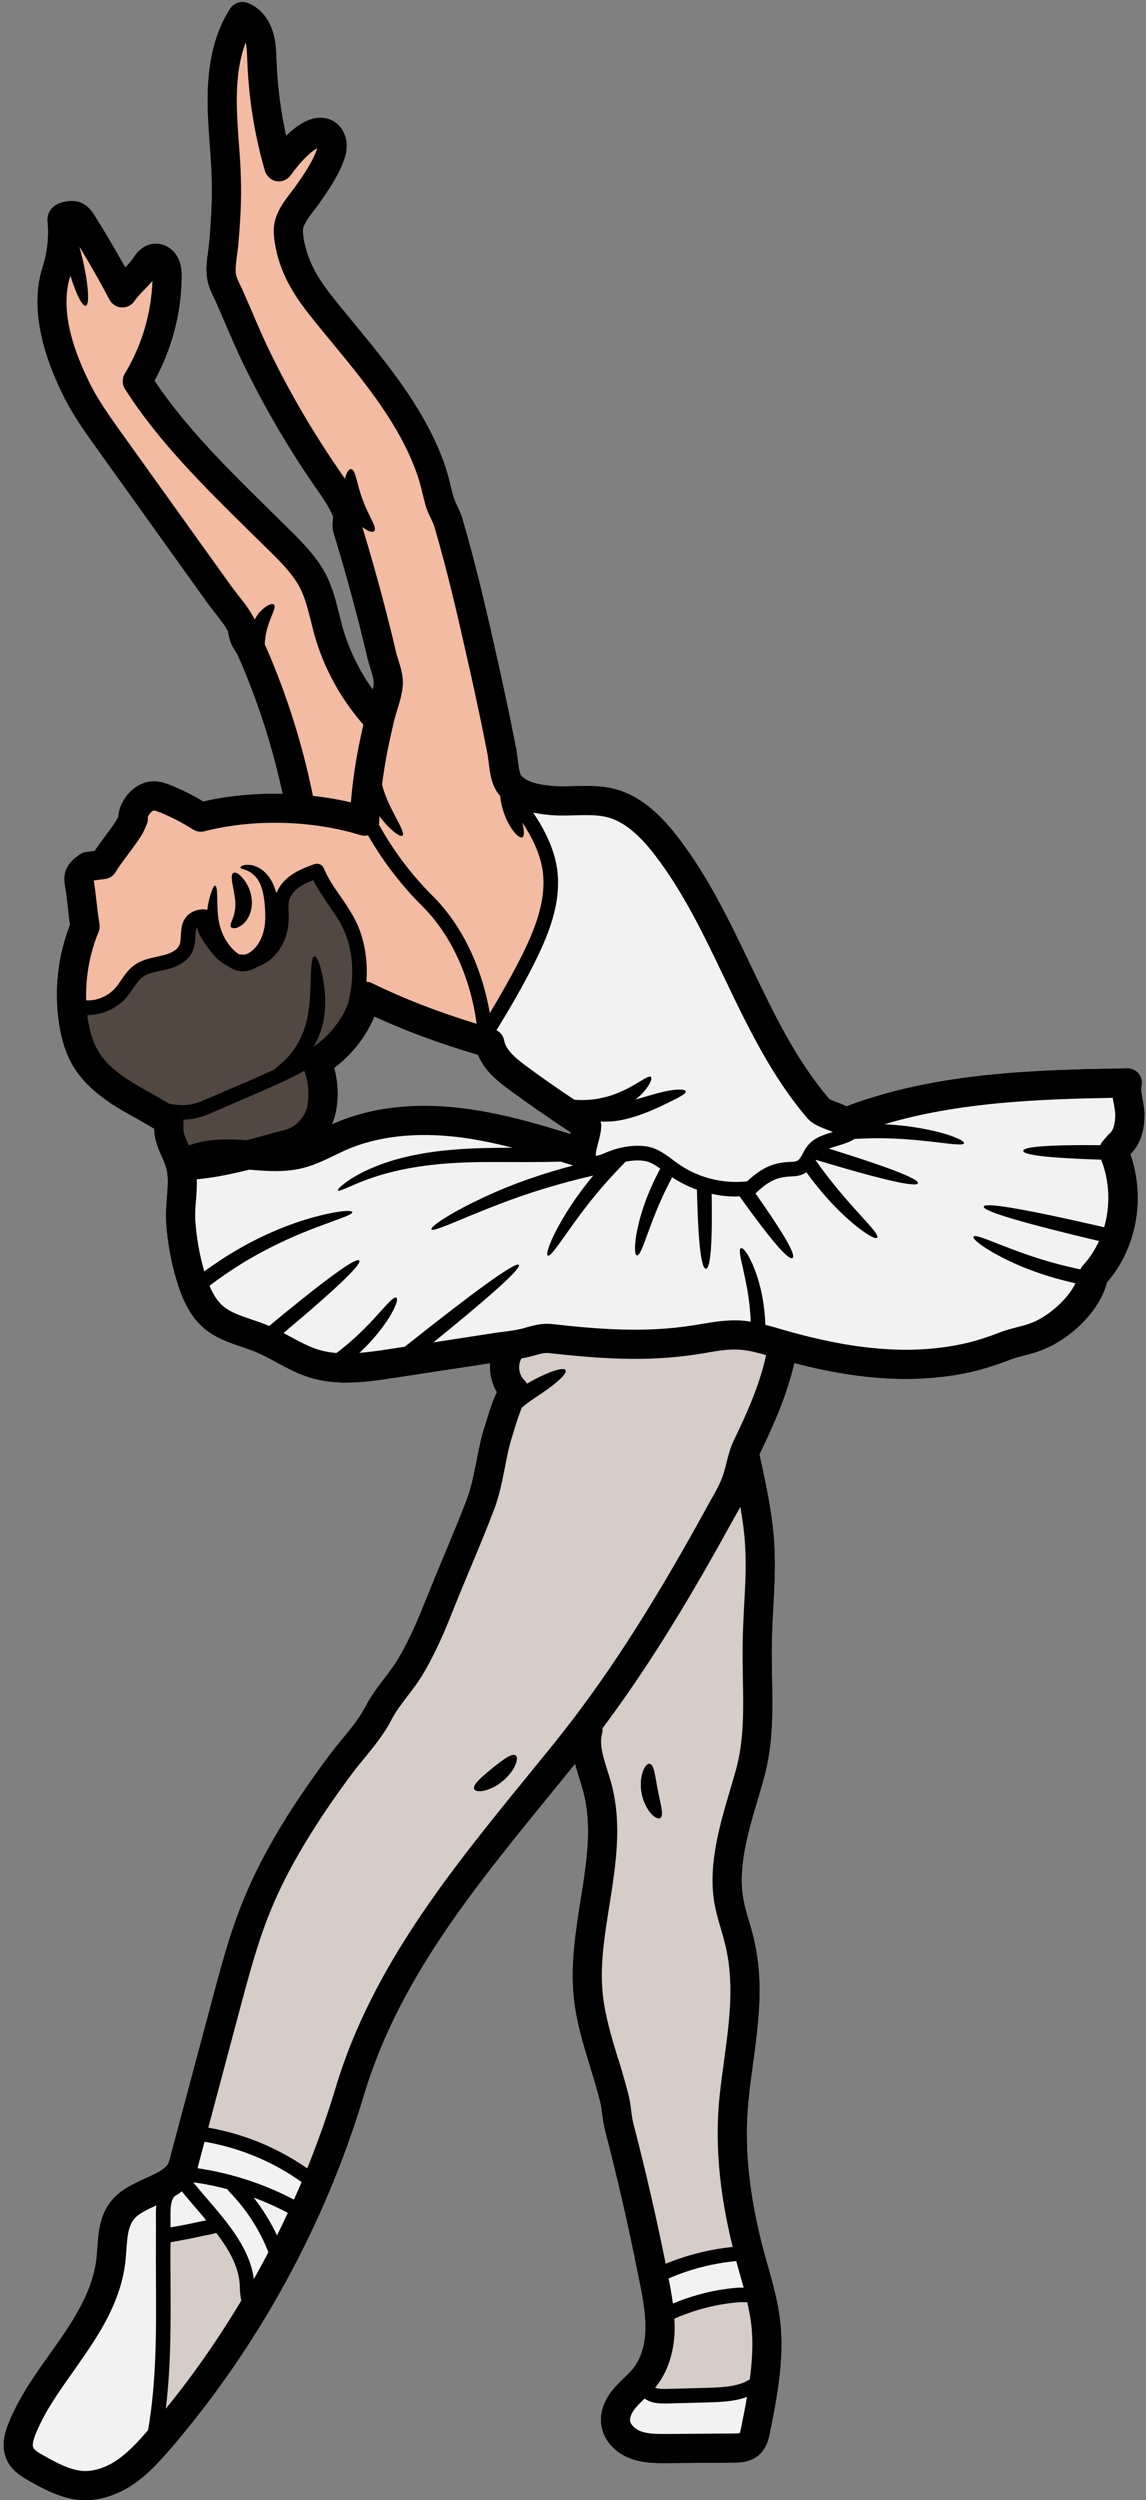
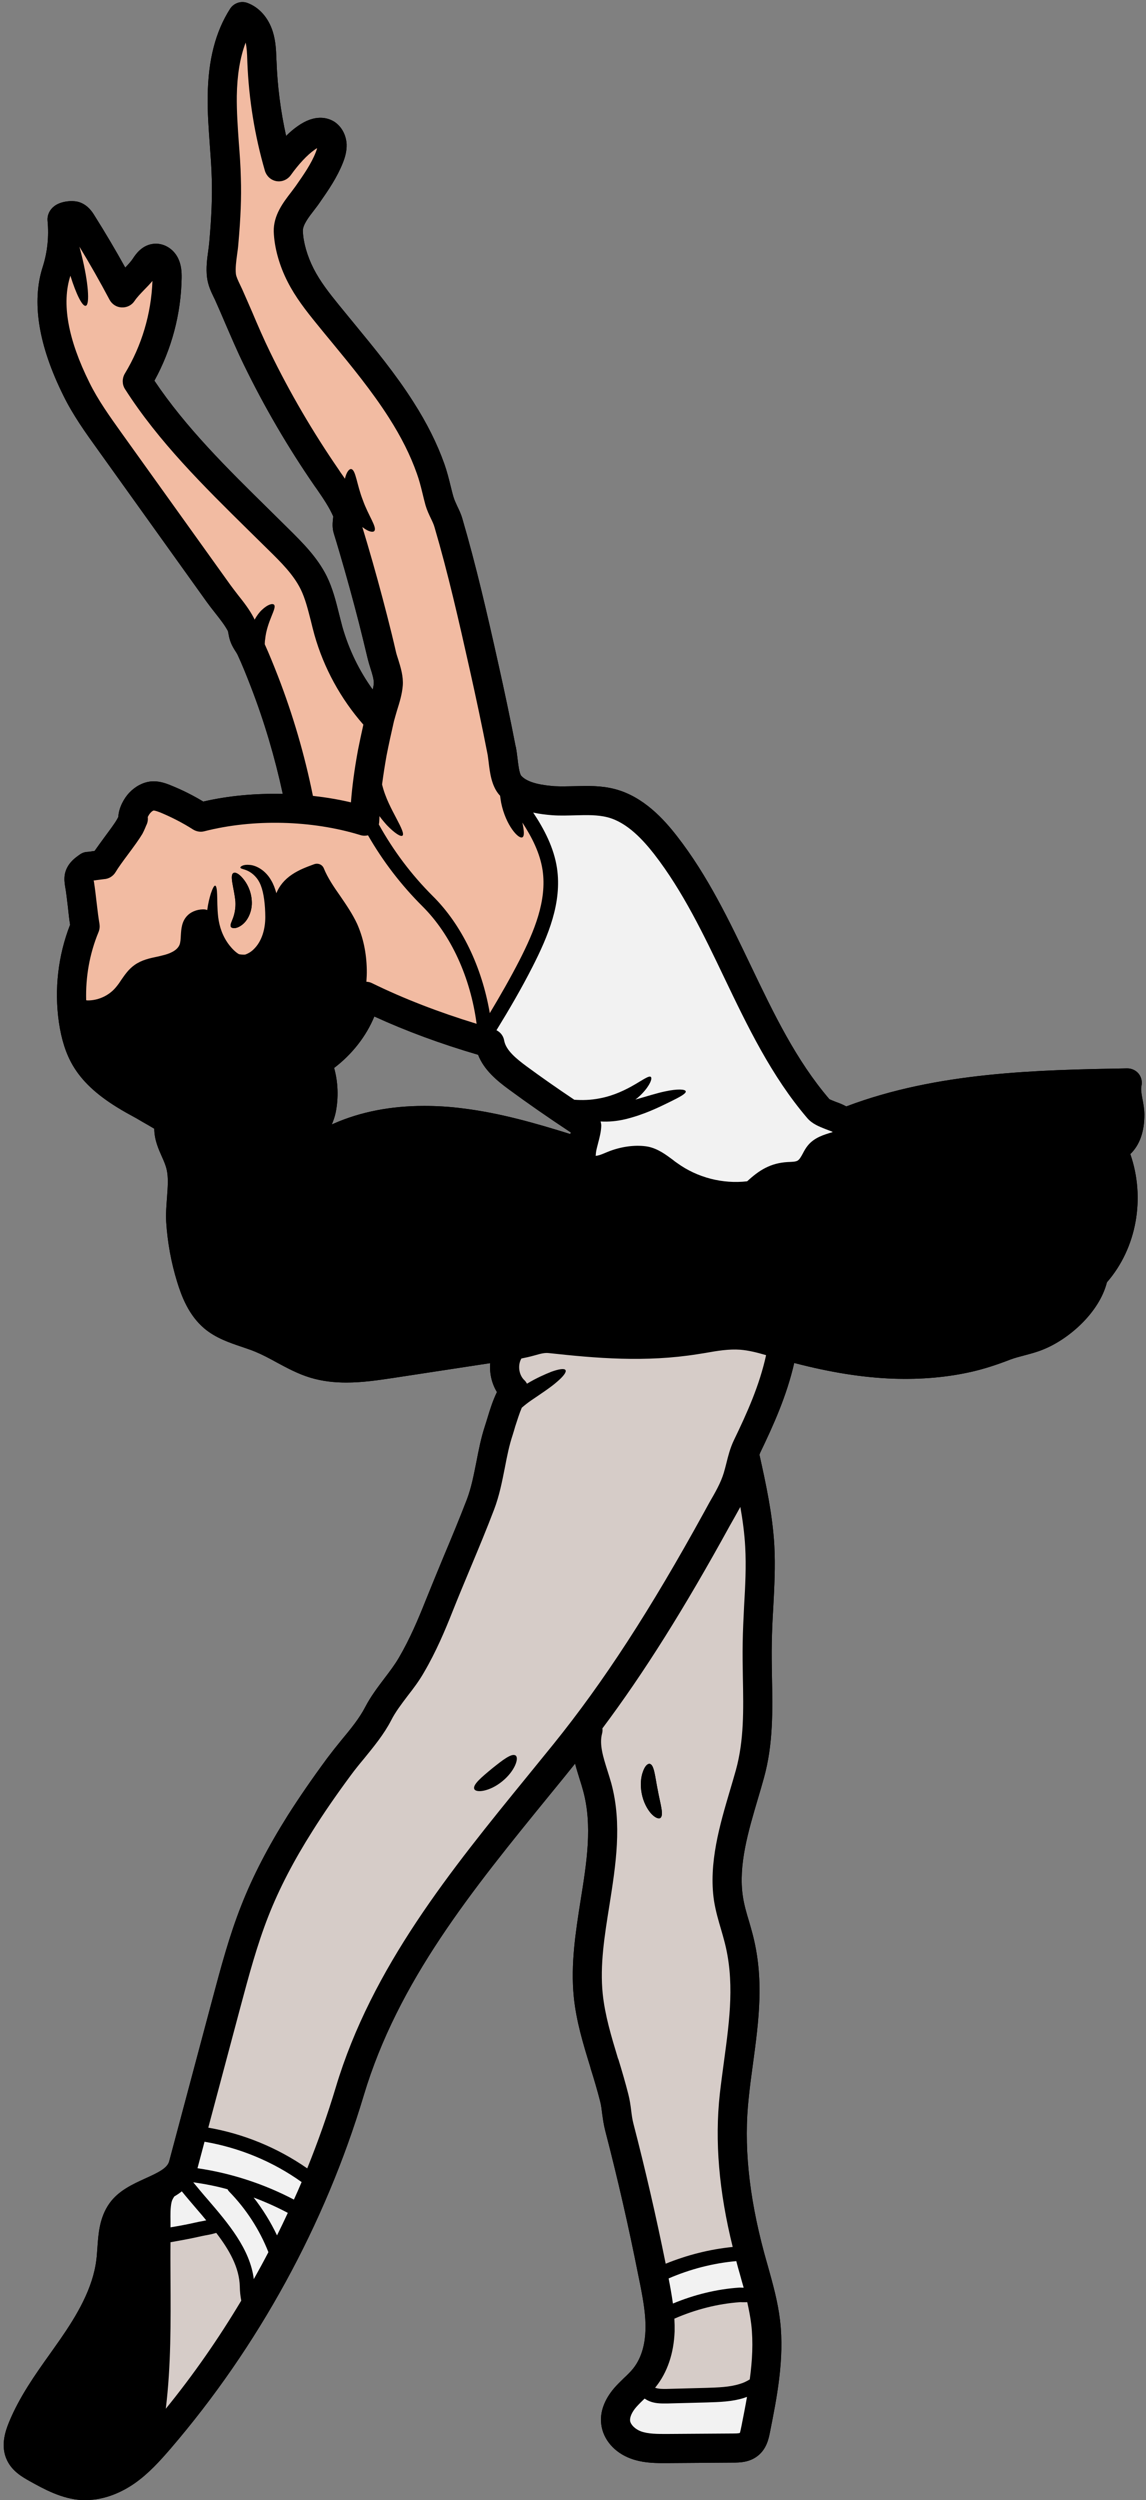
<svg xmlns="http://www.w3.org/2000/svg" height="120.1" preserveAspectRatio="xMidYMid meet" version="1.0" viewBox="36.4 3.9 55.1 120.1" width="55.1" zoomAndPan="magnify">
  <rect x="36.4" y="3.9" width="55.1" height="120.1" fill="#808080" stroke="none" />
  <g>
    <g id="change1_1">
      <path d="M 59.387 54.57 C 59.672 55.305 60.305 55.824 60.895 56.254 C 61.762 56.891 62.703 57.547 63.844 58.301 C 63.836 58.328 63.832 58.355 63.82 58.379 C 62.156 57.859 60.441 57.367 58.668 57.148 C 58.023 57.062 57.398 57.027 56.793 57.027 C 55.191 57.027 53.734 57.309 52.449 57.875 C 52.418 57.891 52.383 57.902 52.352 57.918 C 52.434 57.734 52.496 57.543 52.539 57.348 C 52.684 56.629 52.656 55.891 52.465 55.203 C 53.324 54.551 54.008 53.68 54.398 52.73 C 55.914 53.426 57.586 54.043 59.387 54.57 Z M 91.328 56.691 C 91.281 56.438 91.246 56.242 91.281 56.066 C 91.328 55.859 91.277 55.641 91.141 55.473 C 91.004 55.309 90.797 55.219 90.586 55.223 C 86.305 55.301 81.477 55.391 77.09 57.051 C 76.926 56.961 76.754 56.891 76.594 56.836 C 76.48 56.789 76.309 56.723 76.277 56.703 C 74.668 54.824 73.609 52.609 72.484 50.262 C 71.473 48.152 70.43 45.969 68.957 44.078 C 68.336 43.277 67.344 42.164 65.957 41.805 C 65.297 41.633 64.652 41.652 64.027 41.668 C 63.691 41.676 63.371 41.684 63.059 41.668 C 62.531 41.625 61.789 41.531 61.461 41.168 C 61.363 41.051 61.309 40.562 61.281 40.324 C 61.258 40.148 61.238 39.973 61.211 39.836 C 61.207 39.816 61.203 39.801 61.203 39.789 C 61.203 39.781 61.203 39.781 61.203 39.781 C 61.203 39.777 61.195 39.777 61.195 39.773 C 60.941 38.465 60.66 37.129 60.363 35.805 C 59.809 33.316 59.289 31.074 58.637 28.84 C 58.57 28.598 58.469 28.391 58.379 28.207 C 58.309 28.055 58.246 27.914 58.207 27.785 C 58.152 27.605 58.109 27.418 58.062 27.234 C 57.98 26.895 57.891 26.547 57.766 26.191 C 57.414 25.203 56.926 24.227 56.273 23.207 C 55.422 21.867 54.41 20.641 53.434 19.453 C 53.184 19.148 52.934 18.848 52.688 18.543 C 52.23 17.98 51.793 17.422 51.48 16.809 C 51.172 16.207 50.977 15.531 50.961 14.988 C 50.957 14.703 51.246 14.324 51.508 13.988 C 51.602 13.863 51.695 13.746 51.773 13.629 C 52.184 13.039 52.602 12.434 52.883 11.727 C 52.977 11.492 53.078 11.18 53.066 10.828 C 53.039 10.363 52.809 9.953 52.445 9.73 C 52.156 9.562 51.555 9.363 50.711 9.961 C 50.516 10.098 50.328 10.258 50.156 10.43 C 49.895 9.25 49.738 8.047 49.695 6.84 L 49.688 6.73 C 49.676 6.324 49.656 5.863 49.512 5.41 C 49.301 4.746 48.855 4.246 48.289 4.039 C 47.98 3.93 47.641 4.051 47.465 4.32 C 46.762 5.418 46.41 6.777 46.387 8.496 C 46.371 9.293 46.434 10.09 46.488 10.859 C 46.527 11.395 46.57 11.949 46.582 12.492 C 46.609 13.363 46.57 14.316 46.465 15.504 C 46.453 15.645 46.434 15.785 46.414 15.938 C 46.359 16.328 46.297 16.781 46.355 17.23 C 46.402 17.605 46.547 17.91 46.676 18.176 C 46.711 18.246 46.742 18.309 46.77 18.375 C 46.93 18.73 47.082 19.086 47.234 19.441 C 47.516 20.09 47.805 20.77 48.125 21.422 C 49.109 23.445 50.258 25.41 51.535 27.258 L 51.625 27.383 C 51.938 27.836 52.23 28.266 52.422 28.707 C 52.422 28.727 52.418 28.789 52.41 28.836 C 52.395 28.996 52.363 29.25 52.453 29.535 C 52.543 29.828 52.633 30.121 52.719 30.418 C 53.051 31.543 53.367 32.691 53.66 33.832 C 53.805 34.406 53.945 34.98 54.082 35.555 C 54.117 35.699 54.164 35.852 54.215 36.012 C 54.297 36.266 54.383 36.555 54.371 36.723 C 54.367 36.816 54.348 36.918 54.32 37.027 C 53.664 36.117 53.172 35.098 52.863 34.02 C 52.805 33.809 52.754 33.594 52.699 33.383 C 52.551 32.789 52.398 32.172 52.109 31.582 C 51.652 30.668 50.949 29.973 50.266 29.297 L 49.297 28.34 C 47.348 26.426 45.332 24.441 43.824 22.188 C 44.652 20.68 45.105 18.98 45.133 17.254 C 45.137 16.949 45.117 16.629 44.965 16.312 C 44.73 15.824 44.223 15.539 43.723 15.621 C 43.199 15.703 42.91 16.137 42.789 16.324 C 42.695 16.465 42.562 16.609 42.422 16.754 C 41.953 15.91 41.457 15.07 40.945 14.258 C 40.84 14.086 40.637 13.77 40.25 13.625 C 39.93 13.504 39.336 13.551 39.008 13.805 C 38.777 13.984 38.66 14.246 38.688 14.523 C 38.758 15.258 38.68 16.012 38.457 16.711 C 37.91 18.395 38.246 20.484 39.449 22.906 C 39.91 23.844 40.512 24.684 41.094 25.492 L 46.352 32.832 C 46.473 32.996 46.602 33.164 46.738 33.336 C 46.969 33.629 47.211 33.934 47.363 34.223 C 47.367 34.242 47.375 34.305 47.387 34.352 C 47.406 34.469 47.438 34.629 47.512 34.801 C 47.566 34.93 47.637 35.051 47.711 35.168 C 47.75 35.227 47.785 35.281 47.82 35.348 C 48.039 35.82 48.234 36.301 48.457 36.879 C 49.105 38.551 49.617 40.285 49.996 42.039 C 48.691 42.008 47.387 42.125 46.172 42.406 C 45.68 42.109 45.16 41.848 44.625 41.633 C 44.336 41.512 44.016 41.406 43.648 41.441 C 43.277 41.48 42.91 41.672 42.613 41.984 C 42.371 42.238 42.105 42.707 42.09 43.141 C 42.07 43.176 42.051 43.219 42.035 43.246 C 41.926 43.445 41.676 43.777 41.434 44.105 C 41.258 44.344 41.09 44.578 40.949 44.777 C 40.93 44.781 40.914 44.785 40.898 44.785 C 40.785 44.801 40.68 44.82 40.605 44.824 C 40.473 44.828 40.352 44.871 40.246 44.945 C 40.031 45.094 39.637 45.363 39.523 45.871 C 39.473 46.113 39.508 46.336 39.531 46.48 C 39.586 46.773 39.621 47.117 39.664 47.465 C 39.695 47.762 39.727 48.059 39.77 48.324 C 39.191 49.809 39.008 51.418 39.23 52.996 C 39.352 53.836 39.57 54.52 39.906 55.09 C 40.34 55.824 41.008 56.457 42 57.074 C 42.312 57.27 42.633 57.445 42.957 57.621 L 43.258 57.797 C 43.445 57.902 43.633 58.012 43.816 58.121 C 43.824 58.668 44.02 59.094 44.188 59.473 C 44.285 59.688 44.371 59.891 44.414 60.086 C 44.504 60.469 44.465 60.934 44.43 61.43 C 44.402 61.809 44.367 62.207 44.391 62.602 C 44.453 63.578 44.629 64.543 44.914 65.469 C 45.133 66.184 45.477 67.086 46.227 67.719 C 46.777 68.18 47.438 68.402 48.02 68.598 C 48.238 68.676 48.453 68.742 48.668 68.832 C 49.008 68.973 49.34 69.148 49.688 69.34 C 50.203 69.617 50.727 69.902 51.324 70.082 C 51.898 70.254 52.48 70.316 53.051 70.316 C 53.836 70.316 54.598 70.199 55.309 70.094 L 59.969 69.383 C 59.93 69.863 60.039 70.355 60.293 70.773 C 60.094 71.184 59.957 71.617 59.836 72.02 C 59.797 72.148 59.758 72.277 59.715 72.406 C 59.527 72.977 59.414 73.562 59.305 74.125 C 59.176 74.766 59.062 75.367 58.848 75.93 C 58.496 76.844 58.109 77.777 57.73 78.676 C 57.434 79.391 57.137 80.109 56.848 80.828 C 56.52 81.652 56.113 82.621 55.578 83.535 C 55.383 83.871 55.141 84.188 54.883 84.527 C 54.562 84.953 54.227 85.391 53.961 85.902 C 53.684 86.441 53.246 86.977 52.816 87.492 C 52.578 87.781 52.348 88.074 52.133 88.359 C 51.395 89.359 50.781 90.254 50.246 91.094 C 49.293 92.609 48.555 94.027 48.004 95.43 C 47.422 96.898 47.016 98.43 46.621 99.906 L 44.535 107.723 C 44.449 108.047 44.043 108.254 43.383 108.551 C 42.777 108.828 42.094 109.137 41.66 109.75 C 41.184 110.422 41.129 111.207 41.082 111.895 C 41.066 112.078 41.059 112.258 41.035 112.438 C 40.871 113.84 40.074 115.152 39.312 116.254 C 39.145 116.496 38.973 116.734 38.805 116.973 C 38.078 117.992 37.328 119.055 36.832 120.262 C 36.641 120.727 36.422 121.418 36.734 122.078 C 36.988 122.621 37.488 122.898 37.82 123.086 C 38.512 123.469 39.371 123.949 40.34 124 C 40.398 124 40.457 124 40.512 124 C 41.496 124 42.332 123.57 42.867 123.199 C 43.555 122.719 44.102 122.105 44.602 121.527 C 48.816 116.621 52.031 110.758 53.887 104.566 C 55.535 99.066 59.09 94.711 62.855 90.094 C 63.254 89.605 63.656 89.117 64.051 88.621 C 64.117 88.879 64.195 89.125 64.27 89.367 C 64.332 89.559 64.391 89.75 64.441 89.938 C 64.891 91.602 64.613 93.344 64.316 95.191 C 64.078 96.699 63.832 98.258 63.988 99.824 C 64.105 100.992 64.445 102.105 64.777 103.18 L 64.805 103.285 C 64.965 103.793 65.121 104.32 65.254 104.84 C 65.305 105.035 65.328 105.234 65.355 105.453 C 65.391 105.707 65.426 105.973 65.5 106.258 C 66.094 108.539 66.629 110.875 67.09 113.203 L 67.176 113.621 C 67.332 114.422 67.461 115.148 67.434 115.848 C 67.418 116.371 67.301 117.113 66.84 117.684 C 66.719 117.836 66.57 117.98 66.406 118.133 C 66.246 118.293 66.082 118.445 65.934 118.617 C 65.453 119.18 65.234 119.781 65.309 120.363 C 65.398 121.086 65.938 121.715 66.723 122.004 C 67.246 122.199 67.777 122.223 68.266 122.223 C 68.332 122.223 68.402 122.223 68.465 122.223 L 71.656 122.199 C 71.945 122.199 72.426 122.195 72.828 121.879 C 73.262 121.543 73.363 121.035 73.422 120.73 C 73.75 119.086 74.121 117.219 73.906 115.383 C 73.801 114.473 73.555 113.605 73.32 112.762 C 73.262 112.555 73.199 112.34 73.141 112.125 C 72.395 109.352 72.148 106.91 72.402 104.645 C 72.457 104.113 72.527 103.586 72.598 103.074 C 72.887 100.945 73.156 98.941 72.57 96.754 C 72.523 96.578 72.473 96.406 72.422 96.227 C 72.293 95.805 72.176 95.402 72.117 95 C 71.891 93.508 72.375 91.883 72.84 90.309 C 72.941 89.969 73.039 89.641 73.129 89.309 C 73.582 87.684 73.547 86.039 73.516 84.445 C 73.508 83.906 73.496 83.375 73.508 82.844 C 73.516 82.281 73.543 81.699 73.578 81.137 C 73.629 80.16 73.684 79.145 73.629 78.133 C 73.543 76.641 73.227 75.188 72.914 73.781 C 72.93 73.754 72.934 73.715 72.949 73.688 C 73.586 72.367 74.227 70.949 74.586 69.375 C 76.344 69.832 77.875 70.074 79.344 70.129 C 80.691 70.176 81.98 70.062 83.172 69.785 C 83.719 69.656 84.293 69.477 84.977 69.211 C 85.184 69.133 85.41 69.074 85.648 69.012 C 85.938 68.934 86.23 68.859 86.531 68.738 C 87.789 68.242 89.254 66.953 89.621 65.5 C 91.055 63.855 91.48 61.453 90.746 59.34 C 91.195 58.91 91.426 58.258 91.422 57.438 C 91.418 57.156 91.371 56.91 91.328 56.691" />
    </g>
    <g id="change1_2">
      <path d="M 43.52 120.637 C 43.93 118.254 43.914 115.793 43.898 113.402 L 43.895 112.402 C 43.895 111.914 43.895 111.43 43.898 110.938 C 43.898 110.836 43.898 110.727 43.898 110.617 C 43.895 110.359 43.887 110.105 43.914 109.844 C 43.445 110.059 43.008 110.262 42.801 110.559 C 42.551 110.906 42.516 111.434 42.477 111.988 C 42.461 112.191 42.449 112.398 42.422 112.598 C 42.223 114.305 41.32 115.809 40.461 117.047 C 40.293 117.293 40.121 117.535 39.949 117.785 C 39.234 118.789 38.562 119.734 38.125 120.797 C 37.953 121.215 37.961 121.402 38 121.48 C 38.062 121.617 38.328 121.766 38.504 121.863 C 39.094 122.195 39.766 122.566 40.41 122.602 C 40.93 122.625 41.52 122.434 42.066 122.051 C 42.613 121.668 43.086 121.145 43.52 120.637 Z M 46.316 110.562 C 46.172 110.383 46.023 110.211 45.871 110.035 C 45.629 109.75 45.375 109.457 45.141 109.168 C 45.031 109.258 44.906 109.34 44.781 109.414 C 44.723 109.5 44.676 109.582 44.652 109.676 C 44.586 109.957 44.594 110.285 44.598 110.609 C 44.598 110.707 44.598 110.805 44.598 110.898 C 44.996 110.832 45.398 110.758 45.793 110.668 C 45.902 110.641 46.016 110.621 46.121 110.602 C 46.191 110.59 46.258 110.574 46.316 110.562 Z M 48 114.418 C 47.957 114.199 47.934 113.977 47.93 113.746 C 47.91 112.828 47.422 111.98 46.797 111.164 C 46.617 111.219 46.43 111.258 46.246 111.289 C 46.148 111.309 46.047 111.328 45.949 111.352 C 45.5 111.453 45.043 111.535 44.598 111.613 C 44.594 111.875 44.594 112.137 44.594 112.398 L 44.598 113.395 C 44.609 115.441 44.625 117.543 44.371 119.613 C 45.703 117.977 46.914 116.234 48 114.418 Z M 48.602 113.387 C 48.844 112.957 49.078 112.527 49.305 112.09 C 48.879 111.008 48.234 110.016 47.418 109.18 C 47.387 109.148 47.355 109.105 47.344 109.07 C 46.797 108.918 46.246 108.812 45.691 108.734 C 45.918 109.008 46.148 109.289 46.402 109.578 C 47.355 110.688 48.426 111.938 48.602 113.387 Z M 49.719 111.285 C 49.898 110.926 50.07 110.566 50.238 110.203 C 49.707 109.922 49.156 109.676 48.594 109.465 C 49.035 110.031 49.414 110.641 49.719 111.285 Z M 50.531 109.566 C 50.66 109.289 50.781 109.008 50.902 108.723 C 49.516 107.734 47.918 107.074 46.234 106.785 L 45.895 108.059 C 47.508 108.293 49.094 108.812 50.531 109.566 Z M 51.168 57.074 C 51.281 56.48 51.23 55.875 51.031 55.34 C 50.234 55.777 49.398 56.141 48.59 56.488 L 46.777 57.27 C 46.43 57.422 46.062 57.582 45.656 57.648 C 45.508 57.676 45.352 57.684 45.203 57.688 C 45.223 57.789 45.227 57.906 45.219 58.043 C 45.203 58.328 45.32 58.578 45.465 58.902 C 45.469 58.91 45.473 58.918 45.473 58.93 C 46.312 58.613 47.223 58.613 47.969 58.656 C 48.062 58.664 48.156 58.668 48.246 58.676 C 48.5 58.613 48.758 58.543 49.012 58.473 C 49.375 58.367 49.75 58.266 50.129 58.172 C 50.605 58.047 51.062 57.566 51.168 57.074 Z M 53.129 52.129 C 53.273 51.594 53.344 51.035 53.336 50.488 C 53.324 49.785 53.188 49.141 52.93 48.574 C 52.738 48.148 52.469 47.762 52.184 47.348 C 51.926 46.977 51.664 46.594 51.461 46.18 C 51.23 46.27 51.02 46.363 50.828 46.492 C 50.551 46.676 50.363 46.906 50.305 47.145 C 50.258 47.32 50.266 47.52 50.277 47.727 C 50.281 47.836 50.281 47.938 50.281 48.047 C 50.273 48.84 49.93 49.574 49.367 50.02 C 49.191 50.164 48.988 50.266 48.781 50.34 C 48.703 50.383 48.629 50.43 48.547 50.461 C 48.332 50.551 48.066 50.598 47.801 50.527 C 47.617 50.48 47.473 50.391 47.355 50.301 C 47.285 50.27 47.219 50.238 47.152 50.195 C 46.801 49.98 46.566 49.66 46.344 49.352 C 46.168 49.098 45.945 48.781 45.863 48.438 C 45.82 48.531 45.805 48.676 45.793 48.879 C 45.781 49.09 45.766 49.328 45.68 49.551 C 45.496 50.004 45.062 50.312 44.391 50.477 C 44.297 50.496 44.207 50.516 44.113 50.535 C 43.793 50.605 43.496 50.664 43.273 50.828 C 43.09 50.961 42.949 51.164 42.801 51.379 C 42.703 51.523 42.602 51.672 42.477 51.816 C 42.035 52.316 41.406 52.625 40.746 52.656 C 40.703 52.66 40.652 52.66 40.602 52.66 C 40.605 52.707 40.609 52.754 40.613 52.801 C 40.707 53.453 40.871 53.973 41.113 54.379 C 41.426 54.914 41.945 55.391 42.742 55.883 C 43.031 56.066 43.332 56.234 43.637 56.402 L 43.949 56.578 C 44.148 56.691 44.344 56.809 44.535 56.922 C 44.871 56.988 45.211 57.016 45.539 56.961 C 45.859 56.906 46.172 56.77 46.504 56.625 L 48.312 55.848 C 48.738 55.66 49.172 55.473 49.602 55.273 C 49.695 55.16 49.941 55.004 50.215 54.711 C 50.574 54.336 50.965 53.707 51.148 52.926 C 51.332 52.141 51.32 51.367 51.344 50.793 C 51.363 50.219 51.41 49.844 51.516 49.836 C 51.625 49.824 51.773 50.164 51.898 50.742 C 52.016 51.32 52.129 52.164 51.914 53.109 C 51.82 53.516 51.656 53.883 51.461 54.199 C 52.219 53.668 52.812 52.934 53.129 52.129 Z M 53.613 39.926 C 53.691 39.535 53.777 39.129 53.871 38.711 C 52.781 37.469 51.969 35.988 51.52 34.402 C 51.457 34.172 51.398 33.945 51.344 33.715 C 51.203 33.172 51.078 32.656 50.855 32.203 C 50.504 31.496 49.914 30.914 49.281 30.293 L 48.312 29.34 C 46.211 27.27 44.027 25.121 42.41 22.59 C 42.266 22.367 42.266 22.078 42.402 21.848 C 43.215 20.508 43.672 18.969 43.73 17.395 C 43.598 17.551 43.465 17.691 43.328 17.828 C 43.152 18.012 42.984 18.184 42.871 18.355 C 42.734 18.562 42.504 18.68 42.25 18.668 C 42.004 18.66 41.785 18.516 41.668 18.301 C 41.211 17.438 40.727 16.586 40.219 15.75 C 40.25 15.883 40.289 16.016 40.324 16.16 C 40.645 17.445 40.73 18.539 40.523 18.59 C 40.359 18.633 40.059 18.027 39.785 17.145 C 39.355 18.469 39.664 20.199 40.703 22.285 C 41.113 23.121 41.684 23.914 42.23 24.68 L 47.488 32.016 C 47.594 32.164 47.715 32.312 47.832 32.469 C 48.109 32.816 48.391 33.176 48.602 33.582 C 48.617 33.609 48.629 33.641 48.641 33.668 C 48.75 33.473 48.871 33.309 48.992 33.199 C 49.27 32.934 49.508 32.871 49.578 32.953 C 49.723 33.113 49.234 33.742 49.148 34.613 C 49.133 34.691 49.133 34.77 49.129 34.848 C 49.344 35.324 49.539 35.805 49.762 36.375 C 50.484 38.238 51.051 40.176 51.445 42.133 C 52.07 42.203 52.684 42.305 53.273 42.445 C 53.332 41.676 53.441 40.855 53.613 39.926 Z M 59.316 53.082 C 59.02 50.848 58.082 48.801 56.719 47.445 C 55.691 46.422 54.812 45.277 54.094 44.027 C 53.977 44.055 53.848 44.055 53.727 44.016 C 51.391 43.297 48.582 43.23 46.227 43.832 C 46.043 43.883 45.844 43.848 45.68 43.746 C 45.18 43.426 44.648 43.156 44.098 42.926 C 44.035 42.902 43.859 42.836 43.789 42.836 C 43.766 42.836 43.703 42.871 43.637 42.945 C 43.59 42.992 43.539 43.078 43.504 43.148 C 43.52 43.281 43.5 43.41 43.441 43.531 C 43.426 43.566 43.406 43.602 43.391 43.648 C 43.344 43.762 43.289 43.879 43.246 43.957 C 43.09 44.219 42.836 44.566 42.562 44.934 C 42.32 45.258 42.074 45.594 41.961 45.789 C 41.84 45.992 41.633 46.121 41.395 46.133 C 41.32 46.141 41.207 46.156 41.094 46.172 C 41.031 46.18 40.965 46.191 40.902 46.199 C 40.902 46.215 40.906 46.227 40.914 46.242 C 40.965 46.559 41.008 46.93 41.051 47.305 C 41.09 47.648 41.133 47.992 41.184 48.289 C 41.203 48.418 41.188 48.555 41.137 48.676 C 40.707 49.715 40.512 50.828 40.543 51.949 C 40.594 51.961 40.645 51.961 40.707 51.957 C 41.18 51.934 41.641 51.711 41.949 51.355 C 42.051 51.238 42.141 51.113 42.223 50.984 C 42.402 50.727 42.582 50.461 42.863 50.262 C 43.207 50.012 43.613 49.93 43.969 49.855 C 44.055 49.836 44.141 49.816 44.227 49.793 C 44.531 49.723 44.914 49.574 45.031 49.289 C 45.078 49.172 45.086 49.012 45.094 48.844 C 45.113 48.535 45.133 48.148 45.426 47.867 C 45.656 47.645 45.992 47.57 46.238 47.586 C 46.285 47.59 46.328 47.602 46.363 47.621 C 46.406 47.289 46.477 47.023 46.535 46.832 C 46.621 46.574 46.695 46.438 46.746 46.445 C 46.801 46.457 46.832 46.609 46.84 46.875 C 46.852 47.141 46.84 47.523 46.891 47.961 C 46.945 48.398 47.098 48.891 47.438 49.32 C 47.566 49.484 47.75 49.664 47.891 49.738 C 47.98 49.758 48.086 49.762 48.188 49.758 C 48.312 49.715 48.457 49.637 48.578 49.52 C 49 49.129 49.156 48.512 49.156 47.949 C 49.152 47.371 49.086 46.805 48.941 46.438 C 48.797 46.059 48.535 45.844 48.328 45.742 C 48.121 45.641 47.969 45.641 47.957 45.578 C 47.945 45.535 48.09 45.414 48.406 45.449 C 48.711 45.469 49.16 45.699 49.438 46.191 C 49.547 46.371 49.625 46.586 49.688 46.809 C 49.824 46.465 50.082 46.148 50.441 45.91 C 50.781 45.68 51.156 45.543 51.52 45.41 C 51.699 45.352 51.895 45.434 51.965 45.605 C 52.156 46.074 52.449 46.504 52.762 46.949 C 53.051 47.371 53.348 47.805 53.57 48.281 C 53.863 48.941 54.02 49.676 54.035 50.477 C 54.039 50.672 54.031 50.867 54.016 51.062 C 54.109 51.066 54.203 51.086 54.285 51.129 C 55.793 51.867 57.484 52.523 59.316 53.082 Z M 61.379 50.027 C 62.082 48.648 62.703 47.168 62.488 45.703 C 62.363 44.879 61.977 44.121 61.516 43.414 C 61.594 43.793 61.625 44.055 61.52 44.121 C 61.34 44.234 60.715 43.547 60.496 42.465 C 60.473 42.348 60.461 42.234 60.445 42.125 C 60.438 42.113 60.422 42.105 60.414 42.094 C 60.027 41.656 59.953 41.008 59.891 40.488 C 59.871 40.348 59.859 40.215 59.836 40.105 C 59.578 38.785 59.293 37.441 58.996 36.113 C 58.445 33.648 57.938 31.426 57.293 29.23 C 57.258 29.102 57.191 28.957 57.121 28.812 C 57.031 28.625 56.93 28.414 56.859 28.172 C 56.805 27.973 56.754 27.77 56.707 27.57 C 56.629 27.25 56.551 26.949 56.445 26.656 C 56.133 25.77 55.691 24.891 55.094 23.957 C 54.285 22.691 53.309 21.5 52.355 20.344 C 52.098 20.035 51.848 19.73 51.602 19.426 C 51.113 18.824 50.605 18.176 50.234 17.445 C 49.828 16.66 49.586 15.777 49.562 15.027 C 49.543 14.242 50.016 13.629 50.398 13.133 C 50.477 13.027 50.555 12.926 50.625 12.828 C 51.004 12.285 51.363 11.773 51.582 11.215 C 51.605 11.152 51.633 11.082 51.648 11.016 C 51.609 11.035 51.566 11.062 51.516 11.102 C 51.168 11.348 50.762 11.781 50.379 12.316 C 50.219 12.535 49.953 12.648 49.688 12.602 C 49.426 12.555 49.215 12.363 49.137 12.105 C 48.645 10.41 48.363 8.656 48.293 6.895 L 48.289 6.781 C 48.281 6.48 48.266 6.195 48.211 5.945 C 47.941 6.656 47.801 7.512 47.785 8.512 C 47.777 9.25 47.828 9.98 47.883 10.758 C 47.926 11.312 47.969 11.879 47.98 12.453 C 48.012 13.383 47.969 14.391 47.859 15.629 C 47.848 15.785 47.824 15.953 47.801 16.117 C 47.754 16.465 47.711 16.789 47.742 17.062 C 47.762 17.203 47.844 17.371 47.934 17.562 C 47.973 17.645 48.012 17.723 48.047 17.801 C 48.211 18.164 48.363 18.527 48.523 18.887 C 48.793 19.527 49.078 20.184 49.383 20.809 C 50.336 22.77 51.453 24.672 52.688 26.465 L 52.77 26.59 C 52.844 26.688 52.914 26.797 52.984 26.898 C 53.055 26.586 53.188 26.414 53.289 26.434 C 53.508 26.477 53.551 27.172 53.844 27.922 C 54.113 28.68 54.539 29.23 54.398 29.406 C 54.332 29.488 54.113 29.445 53.848 29.238 C 53.84 29.234 53.828 29.223 53.82 29.219 C 53.898 29.48 53.984 29.754 54.062 30.023 C 54.398 31.16 54.719 32.328 55.016 33.488 C 55.164 34.066 55.309 34.648 55.441 35.23 C 55.469 35.348 55.512 35.469 55.551 35.594 C 55.668 35.969 55.797 36.395 55.766 36.828 C 55.734 37.246 55.605 37.66 55.488 38.031 C 55.438 38.207 55.383 38.383 55.34 38.551 C 55.207 39.129 55.09 39.668 54.988 40.184 C 54.898 40.684 54.828 41.145 54.77 41.582 C 54.922 42.227 55.238 42.789 55.461 43.219 C 55.699 43.668 55.84 43.969 55.75 44.043 C 55.668 44.109 55.383 43.934 55.008 43.547 C 54.898 43.426 54.77 43.277 54.645 43.105 C 54.641 43.191 54.637 43.281 54.633 43.363 C 54.633 43.41 54.625 43.457 54.613 43.504 C 55.316 44.77 56.18 45.922 57.211 46.949 C 58.598 48.324 59.57 50.348 59.949 52.57 C 60.449 51.738 60.934 50.891 61.379 50.027 Z M 63.82 58.379 C 63.832 58.355 63.836 58.328 63.844 58.301 C 62.703 57.547 61.762 56.891 60.895 56.254 C 60.305 55.824 59.672 55.305 59.387 54.57 C 57.586 54.043 55.914 53.426 54.398 52.73 C 54.008 53.68 53.324 54.551 52.465 55.203 C 52.656 55.891 52.684 56.629 52.539 57.348 C 52.496 57.543 52.434 57.734 52.352 57.918 C 52.383 57.902 52.418 57.891 52.449 57.875 C 53.734 57.312 55.191 57.027 56.793 57.027 C 57.398 57.027 58.023 57.062 58.668 57.148 C 60.441 57.367 62.156 57.859 63.82 58.379 Z M 72.156 113.797 C 72.094 113.582 72.031 113.363 71.973 113.145 C 71.91 112.934 71.855 112.73 71.801 112.52 C 70.672 112.621 69.582 112.906 68.547 113.352 C 68.629 113.77 68.699 114.164 68.754 114.559 C 69.766 114.137 70.852 113.867 71.941 113.793 C 71.969 113.793 72.043 113.793 72.117 113.797 C 72.133 113.797 72.141 113.797 72.156 113.797 Z M 72.176 81.062 C 72.234 80.074 72.281 79.148 72.23 78.207 C 72.195 77.57 72.109 76.926 71.996 76.289 C 71.906 76.457 71.812 76.613 71.727 76.773 C 71.648 76.914 71.566 77.055 71.492 77.188 C 69.309 81.16 67.371 84.25 65.363 86.93 C 65.375 87.008 65.371 87.094 65.348 87.176 C 65.207 87.691 65.398 88.301 65.602 88.945 C 65.668 89.152 65.734 89.367 65.793 89.574 C 66.32 91.527 66.004 93.504 65.703 95.414 C 65.465 96.898 65.238 98.297 65.379 99.684 C 65.488 100.719 65.789 101.715 66.109 102.773 L 66.137 102.84 C 66.309 103.402 66.469 103.949 66.609 104.5 C 66.68 104.773 66.715 105.027 66.746 105.273 C 66.773 105.496 66.801 105.707 66.852 105.906 C 67.426 108.117 67.949 110.383 68.406 112.645 C 69.438 112.227 70.512 111.953 71.629 111.84 C 70.965 109.164 70.762 106.754 71.008 104.496 C 71.07 103.949 71.145 103.414 71.215 102.883 C 71.484 100.898 71.734 99.031 71.219 97.121 C 71.176 96.949 71.125 96.785 71.078 96.617 C 70.945 96.168 70.809 95.707 70.73 95.211 C 70.461 93.41 71.012 91.551 71.496 89.914 C 71.594 89.582 71.691 89.258 71.781 88.934 C 72.176 87.508 72.148 86.035 72.117 84.469 C 72.109 83.922 72.098 83.371 72.109 82.82 C 72.117 82.23 72.148 81.637 72.176 81.062 Z M 73.234 69 C 72.809 68.875 72.398 68.77 71.988 68.738 C 71.449 68.699 70.895 68.789 70.305 68.895 L 69.965 68.949 C 67.43 69.355 65.043 69.145 62.809 68.902 C 62.59 68.875 62.418 68.922 62.086 69.016 C 61.879 69.074 61.668 69.121 61.469 69.16 C 61.281 69.477 61.344 69.953 61.613 70.203 C 61.668 70.254 61.707 70.316 61.738 70.371 C 62.176 70.105 62.578 69.93 62.898 69.801 C 63.277 69.664 63.539 69.625 63.59 69.719 C 63.645 69.812 63.484 70.023 63.18 70.281 C 62.879 70.547 62.406 70.855 61.941 71.172 C 61.77 71.289 61.625 71.406 61.488 71.523 C 61.367 71.805 61.273 72.117 61.172 72.422 C 61.133 72.562 61.09 72.703 61.047 72.84 C 60.883 73.332 60.781 73.844 60.676 74.391 C 60.543 75.062 60.41 75.754 60.152 76.426 C 59.797 77.359 59.402 78.305 59.023 79.211 C 58.727 79.922 58.43 80.629 58.148 81.34 C 57.801 82.215 57.367 83.246 56.785 84.238 C 56.547 84.656 56.27 85.02 55.996 85.371 C 55.695 85.77 55.41 86.141 55.207 86.543 C 54.859 87.215 54.371 87.805 53.898 88.387 C 53.676 88.652 53.457 88.922 53.262 89.188 C 52.543 90.16 51.945 91.031 51.434 91.844 C 50.523 93.281 49.824 94.625 49.305 95.945 C 48.758 97.336 48.359 98.824 47.973 100.266 L 46.414 106.109 C 48.125 106.406 49.75 107.078 51.172 108.066 C 51.688 106.785 52.152 105.48 52.547 104.164 C 54.277 98.402 58.086 93.727 61.77 89.211 C 62.18 88.707 62.59 88.203 63 87.699 C 65.426 84.695 67.668 81.246 70.266 76.52 C 70.344 76.371 70.43 76.227 70.508 76.078 C 70.789 75.594 71.055 75.133 71.199 74.656 C 71.246 74.5 71.285 74.344 71.324 74.191 C 71.414 73.832 71.504 73.465 71.688 73.082 C 72.324 71.766 72.914 70.457 73.234 69 Z M 72.316 119.043 C 72.27 119.059 72.219 119.074 72.168 119.094 C 71.586 119.277 70.984 119.289 70.406 119.309 L 68.484 119.359 C 68.426 119.359 68.363 119.359 68.297 119.359 C 68.055 119.359 67.766 119.336 67.508 119.195 C 67.469 119.176 67.434 119.145 67.398 119.125 C 67.395 119.125 67.383 119.137 67.375 119.141 C 67.246 119.266 67.113 119.395 66.992 119.531 C 66.781 119.773 66.676 120.02 66.695 120.191 C 66.723 120.383 66.938 120.59 67.207 120.695 C 67.566 120.828 68.02 120.824 68.457 120.824 L 71.648 120.801 C 71.719 120.801 71.918 120.801 71.973 120.773 C 71.992 120.734 72.031 120.527 72.047 120.457 C 72.141 119.984 72.234 119.516 72.316 119.043 Z M 72.449 118.203 C 72.57 117.312 72.621 116.422 72.52 115.551 C 72.477 115.195 72.406 114.848 72.328 114.492 C 72.281 114.496 72.191 114.496 72.098 114.496 C 72.051 114.492 72.012 114.492 71.988 114.492 C 70.906 114.566 69.824 114.848 68.824 115.285 C 68.836 115.488 68.84 115.695 68.836 115.898 C 68.797 116.953 68.484 117.871 67.93 118.562 C 67.922 118.578 67.906 118.586 67.895 118.602 C 68.055 118.664 68.27 118.664 68.465 118.66 L 70.383 118.609 C 70.918 118.59 71.469 118.578 71.965 118.422 C 72.145 118.371 72.301 118.293 72.449 118.203 Z M 76.434 58.285 C 76.426 58.277 76.418 58.273 76.41 58.262 C 76.391 58.254 76.211 58.184 76.094 58.141 C 75.797 58.023 75.457 57.895 75.215 57.613 C 73.488 55.594 72.336 53.188 71.223 50.867 C 70.246 48.824 69.234 46.711 67.855 44.934 C 67.355 44.297 66.578 43.41 65.609 43.16 C 65.137 43.039 64.613 43.051 64.07 43.066 C 63.711 43.074 63.336 43.09 62.953 43.062 C 62.664 43.039 62.348 43.004 62.035 42.934 C 62.562 43.727 63.031 44.617 63.18 45.602 C 63.426 47.262 62.758 48.863 62 50.348 C 61.473 51.383 60.883 52.395 60.27 53.391 C 60.465 53.488 60.605 53.668 60.641 53.887 C 60.723 54.359 61.242 54.773 61.723 55.129 C 62.414 55.637 63.16 56.16 64.012 56.73 C 64.383 56.758 64.793 56.75 65.23 56.664 C 66.637 56.402 67.523 55.488 67.691 55.633 C 67.773 55.699 67.66 56.027 67.277 56.43 C 67.184 56.527 67.078 56.625 66.949 56.723 C 67.492 56.57 67.992 56.406 68.402 56.324 C 68.969 56.203 69.352 56.219 69.371 56.328 C 69.395 56.434 69.082 56.602 68.578 56.848 C 68.074 57.094 67.367 57.445 66.469 57.664 C 66.059 57.762 65.656 57.797 65.277 57.773 C 65.297 57.844 65.309 57.91 65.309 57.98 C 65.301 58.262 65.23 58.535 65.16 58.801 C 65.113 58.98 65.059 59.184 65.051 59.297 C 65.051 59.34 65.043 59.387 65.039 59.426 C 65.176 59.414 65.289 59.371 65.465 59.297 C 65.547 59.262 65.641 59.223 65.746 59.184 C 66.367 58.957 67.027 58.887 67.559 58.984 C 68.035 59.082 68.414 59.367 68.746 59.613 C 68.816 59.672 68.887 59.723 68.961 59.773 C 69.922 60.469 71.145 60.785 72.324 60.648 C 72.902 60.113 73.441 59.773 74.266 59.723 L 74.363 59.719 C 74.52 59.711 74.664 59.707 74.754 59.652 C 74.844 59.594 74.918 59.465 75 59.312 C 75.066 59.184 75.141 59.051 75.242 58.926 C 75.555 58.543 76.02 58.406 76.434 58.285 Z M 90.023 57.445 C 90.02 57.293 89.988 57.125 89.957 56.949 C 89.934 56.848 89.914 56.742 89.902 56.637 C 86.367 56.703 82.496 56.84 78.926 57.906 C 80.09 57.965 80.945 58.141 81.535 58.285 C 82.457 58.531 82.773 58.734 82.75 58.82 C 82.719 58.918 82.355 58.887 81.445 58.773 C 80.629 58.688 79.355 58.504 77.484 58.613 C 77.223 58.781 76.918 58.867 76.637 58.953 C 76.5 58.992 76.371 59.031 76.25 59.078 C 79.574 60.109 80.586 60.57 80.535 60.742 C 80.477 60.918 79.289 60.719 75.629 59.617 C 75.625 59.629 75.617 59.633 75.617 59.637 C 75.617 59.641 75.617 59.641 75.617 59.641 C 76.641 61.082 77.465 61.926 77.949 62.473 C 78.465 63.031 78.641 63.281 78.574 63.355 C 78.52 63.43 78.227 63.316 77.613 62.836 C 77.051 62.383 76.18 61.602 75.168 60.211 C 75.148 60.227 75.129 60.238 75.109 60.254 C 74.871 60.398 74.605 60.406 74.398 60.418 L 74.309 60.422 C 73.652 60.465 73.242 60.738 72.723 61.23 C 74.285 63.441 74.66 64.227 74.504 64.332 C 74.352 64.445 73.688 63.789 71.957 61.367 C 71.898 61.367 71.836 61.379 71.777 61.379 C 71.391 61.379 70.996 61.336 70.617 61.25 C 70.664 63.984 70.527 64.84 70.34 64.848 C 70.148 64.848 69.973 63.949 69.91 61.051 C 69.492 60.902 69.09 60.699 68.719 60.453 C 68.016 61.77 67.703 62.734 67.477 63.332 C 67.246 63.98 67.121 64.227 67.02 64.207 C 66.934 64.188 66.883 63.91 66.996 63.203 C 67.117 62.543 67.379 61.473 68.145 60.039 C 67.91 59.871 67.684 59.723 67.422 59.676 C 67.152 59.625 66.82 59.637 66.48 59.707 C 64.938 61.266 64.125 62.48 63.594 63.215 C 63.059 63.98 62.832 64.262 62.738 64.219 C 62.66 64.176 62.73 63.805 63.168 62.957 C 63.496 62.348 64.02 61.457 64.926 60.371 C 61.957 61.055 60.082 61.867 58.902 62.344 C 57.672 62.859 57.191 63.051 57.141 62.957 C 57.098 62.883 57.492 62.531 58.691 61.895 C 59.73 61.359 61.383 60.562 63.957 59.891 C 63.953 59.887 63.953 59.887 63.949 59.887 C 63.754 59.824 63.562 59.766 63.363 59.703 C 61.406 59.758 59.781 59.68 58.441 59.758 C 56.949 59.828 55.812 60.039 54.961 60.273 C 54.117 60.504 53.559 60.758 53.199 60.91 C 52.84 61.066 52.676 61.129 52.648 61.09 C 52.625 61.051 52.738 60.906 53.066 60.672 C 53.395 60.441 53.945 60.109 54.812 59.801 C 55.68 59.488 56.871 59.223 58.398 59.113 C 59.191 59.051 60.074 59.039 61.043 59.035 C 60.199 58.82 59.352 58.641 58.492 58.531 C 56.395 58.273 54.547 58.48 53.012 59.152 C 52.828 59.238 52.648 59.324 52.469 59.41 C 52.012 59.633 51.535 59.859 51.004 60 C 50.117 60.23 49.242 60.16 48.391 60.09 C 48.387 60.09 48.379 60.09 48.375 60.09 C 47.562 60.293 46.73 60.473 45.863 60.551 C 45.871 60.883 45.852 61.215 45.824 61.539 C 45.793 61.891 45.773 62.215 45.789 62.516 C 45.844 63.348 45.992 64.18 46.223 64.977 C 47.293 64.188 48.277 63.645 49.125 63.246 C 50.117 62.785 50.934 62.52 51.559 62.352 C 52.816 62.02 53.32 62.043 53.34 62.129 C 53.363 62.234 52.898 62.383 51.711 62.824 C 51.121 63.047 50.352 63.348 49.41 63.828 C 48.555 64.258 47.559 64.84 46.473 65.668 C 46.625 66.031 46.832 66.395 47.129 66.645 C 47.473 66.941 47.957 67.102 48.469 67.277 C 48.715 67.359 48.957 67.438 49.195 67.535 C 49.246 67.555 49.289 67.582 49.336 67.602 C 52.477 65 53.551 64.309 53.672 64.453 C 53.785 64.598 52.961 65.48 50.027 67.938 C 50.137 67.992 50.246 68.051 50.352 68.109 C 50.828 68.363 51.27 68.605 51.73 68.742 C 52.008 68.824 52.289 68.875 52.578 68.898 C 53.699 68.043 54.32 67.309 54.73 66.863 C 55.172 66.371 55.367 66.184 55.457 66.238 C 55.535 66.285 55.488 66.562 55.129 67.164 C 54.863 67.582 54.43 68.199 53.676 68.891 C 54.16 68.852 54.641 68.781 55.098 68.711 L 55.863 68.594 C 59.883 65.402 61.23 64.52 61.344 64.664 C 61.453 64.801 60.488 65.75 57.238 68.387 L 60.129 67.941 C 60.273 67.918 60.414 67.902 60.559 67.883 C 60.953 67.832 61.332 67.781 61.676 67.676 C 62.074 67.566 62.461 67.453 62.965 67.508 C 65.098 67.746 67.379 67.941 69.742 67.566 L 70.07 67.512 C 70.719 67.402 71.387 67.289 72.09 67.34 C 72.23 67.355 72.363 67.367 72.496 67.391 C 72.445 66.156 72.223 65.328 72.113 64.785 C 71.965 64.16 71.93 63.906 72.023 63.863 C 72.102 63.824 72.305 64.012 72.582 64.629 C 72.816 65.18 73.145 66.113 73.199 67.543 C 73.418 67.598 73.637 67.656 73.852 67.723 L 73.996 67.766 C 76.066 68.363 77.781 68.668 79.395 68.73 C 80.621 68.777 81.785 68.668 82.855 68.422 C 83.336 68.309 83.848 68.148 84.473 67.906 C 84.754 67.797 85.035 67.727 85.301 67.656 C 85.555 67.594 85.793 67.527 86.012 67.445 C 86.793 67.133 87.719 66.344 88.109 65.547 C 86.184 65.117 84.965 64.523 84.227 64.117 C 83.41 63.652 83.16 63.387 83.207 63.309 C 83.254 63.219 83.594 63.332 84.438 63.672 C 85.219 63.965 86.441 64.48 88.344 64.879 C 88.379 64.809 88.414 64.746 88.465 64.691 C 88.785 64.348 89.043 63.945 89.242 63.516 C 84.965 62.504 83.656 62.043 83.699 61.863 C 83.742 61.68 85.137 61.852 89.488 62.855 C 89.793 61.809 89.754 60.645 89.344 59.609 C 86.512 59.52 85.598 59.359 85.598 59.184 C 85.602 59.012 86.504 58.887 89.301 58.914 C 89.352 58.793 89.422 58.711 89.547 58.574 C 89.57 58.547 89.598 58.52 89.617 58.496 C 89.656 58.441 89.703 58.395 89.754 58.352 C 89.926 58.211 90.023 57.879 90.023 57.445 Z M 91.422 57.438 C 91.426 58.258 91.195 58.91 90.746 59.34 C 91.48 61.453 91.055 63.855 89.621 65.5 C 89.254 66.953 87.789 68.242 86.531 68.738 C 86.23 68.859 85.938 68.934 85.648 69.012 C 85.41 69.074 85.184 69.133 84.977 69.211 C 84.293 69.477 83.719 69.656 83.172 69.785 C 81.98 70.062 80.691 70.176 79.344 70.129 C 77.875 70.074 76.344 69.832 74.586 69.375 C 74.227 70.949 73.586 72.367 72.949 73.688 C 72.934 73.715 72.93 73.754 72.914 73.781 C 73.227 75.188 73.543 76.641 73.629 78.133 C 73.684 79.145 73.629 80.16 73.578 81.137 C 73.543 81.699 73.516 82.281 73.508 82.844 C 73.496 83.375 73.508 83.906 73.516 84.445 C 73.547 86.039 73.582 87.684 73.129 89.309 C 73.039 89.641 72.941 89.969 72.84 90.309 C 72.375 91.883 71.891 93.508 72.117 95 C 72.176 95.402 72.293 95.805 72.422 96.227 C 72.473 96.406 72.523 96.578 72.57 96.754 C 73.156 98.941 72.887 100.945 72.598 103.074 C 72.527 103.586 72.457 104.113 72.402 104.645 C 72.148 106.91 72.395 109.352 73.141 112.125 C 73.199 112.34 73.262 112.555 73.32 112.762 C 73.555 113.605 73.801 114.473 73.906 115.383 C 74.121 117.219 73.75 119.086 73.422 120.73 C 73.363 121.035 73.262 121.543 72.828 121.879 C 72.426 122.195 71.945 122.199 71.656 122.199 L 68.465 122.223 C 68.402 122.223 68.332 122.223 68.266 122.223 C 67.777 122.223 67.246 122.199 66.723 122.004 C 65.938 121.715 65.398 121.086 65.309 120.363 C 65.234 119.781 65.453 119.18 65.934 118.617 C 66.082 118.445 66.246 118.293 66.406 118.133 C 66.57 117.98 66.719 117.836 66.84 117.684 C 67.301 117.113 67.418 116.371 67.434 115.848 C 67.461 115.148 67.332 114.422 67.176 113.621 L 67.09 113.203 C 66.629 110.875 66.094 108.539 65.5 106.258 C 65.426 105.973 65.391 105.707 65.355 105.453 C 65.328 105.234 65.305 105.035 65.254 104.84 C 65.121 104.32 64.965 103.793 64.805 103.285 L 64.777 103.18 C 64.445 102.105 64.105 100.992 63.988 99.824 C 63.832 98.258 64.078 96.699 64.316 95.191 C 64.613 93.344 64.891 91.602 64.441 89.938 C 64.391 89.75 64.332 89.559 64.27 89.367 C 64.195 89.125 64.117 88.879 64.051 88.621 C 63.656 89.117 63.254 89.605 62.855 90.094 C 59.09 94.711 55.535 99.066 53.887 104.566 C 52.031 110.758 48.816 116.621 44.602 121.527 C 44.102 122.105 43.555 122.719 42.867 123.199 C 42.332 123.57 41.496 124 40.512 124 C 40.457 124 40.398 124 40.34 124 C 39.371 123.949 38.512 123.469 37.82 123.086 C 37.488 122.898 36.988 122.621 36.734 122.078 C 36.422 121.418 36.641 120.727 36.832 120.262 C 37.328 119.055 38.078 117.992 38.805 116.973 C 38.973 116.734 39.145 116.496 39.312 116.254 C 40.074 115.152 40.871 113.84 41.035 112.438 C 41.059 112.258 41.066 112.078 41.082 111.895 C 41.129 111.207 41.184 110.422 41.66 109.75 C 42.094 109.137 42.777 108.828 43.383 108.551 C 44.043 108.254 44.449 108.047 44.535 107.723 L 46.621 99.906 C 47.016 98.43 47.422 96.898 48.004 95.43 C 48.555 94.027 49.293 92.609 50.246 91.094 C 50.781 90.254 51.395 89.359 52.133 88.359 C 52.348 88.074 52.578 87.781 52.816 87.492 C 53.246 86.977 53.684 86.441 53.961 85.902 C 54.227 85.391 54.562 84.953 54.883 84.527 C 55.141 84.188 55.383 83.871 55.578 83.535 C 56.113 82.621 56.52 81.652 56.848 80.828 C 57.137 80.109 57.434 79.391 57.73 78.676 C 58.109 77.777 58.496 76.844 58.848 75.93 C 59.062 75.367 59.176 74.766 59.305 74.125 C 59.414 73.562 59.527 72.977 59.715 72.406 C 59.758 72.277 59.797 72.148 59.836 72.02 C 59.957 71.617 60.094 71.184 60.293 70.773 C 60.039 70.359 59.93 69.863 59.969 69.383 L 55.309 70.094 C 54.598 70.199 53.836 70.316 53.051 70.316 C 52.48 70.316 51.898 70.254 51.324 70.082 C 50.727 69.902 50.203 69.617 49.688 69.34 C 49.34 69.148 49.008 68.973 48.668 68.832 C 48.453 68.742 48.238 68.676 48.02 68.598 C 47.438 68.402 46.777 68.18 46.227 67.719 C 45.477 67.086 45.133 66.184 44.914 65.469 C 44.629 64.543 44.453 63.578 44.391 62.602 C 44.367 62.207 44.402 61.809 44.43 61.43 C 44.465 60.934 44.504 60.469 44.414 60.086 C 44.371 59.891 44.285 59.688 44.188 59.473 C 44.02 59.094 43.824 58.668 43.816 58.121 C 43.633 58.012 43.445 57.902 43.258 57.797 L 42.957 57.621 C 42.633 57.445 42.312 57.27 42 57.074 C 41.008 56.457 40.34 55.824 39.906 55.09 C 39.57 54.52 39.352 53.836 39.23 52.996 C 39.008 51.418 39.191 49.809 39.77 48.324 C 39.727 48.059 39.695 47.762 39.664 47.465 C 39.621 47.117 39.586 46.773 39.531 46.48 C 39.508 46.336 39.473 46.113 39.523 45.871 C 39.637 45.363 40.031 45.094 40.246 44.945 C 40.352 44.871 40.473 44.828 40.605 44.824 C 40.68 44.82 40.785 44.801 40.898 44.785 C 40.914 44.785 40.93 44.781 40.949 44.777 C 41.09 44.578 41.258 44.344 41.434 44.105 C 41.676 43.777 41.926 43.445 42.035 43.246 C 42.051 43.219 42.07 43.176 42.09 43.141 C 42.105 42.707 42.371 42.238 42.613 41.984 C 42.91 41.672 43.277 41.48 43.648 41.441 C 44.016 41.406 44.336 41.512 44.625 41.633 C 45.16 41.848 45.68 42.109 46.172 42.406 C 47.387 42.125 48.691 42.008 49.996 42.039 C 49.617 40.285 49.105 38.551 48.457 36.879 C 48.234 36.301 48.039 35.82 47.82 35.348 C 47.785 35.281 47.75 35.227 47.711 35.168 C 47.637 35.051 47.566 34.93 47.512 34.801 C 47.438 34.629 47.406 34.469 47.387 34.352 C 47.375 34.305 47.367 34.242 47.363 34.223 C 47.211 33.934 46.969 33.629 46.738 33.336 C 46.602 33.164 46.473 33 46.352 32.832 L 41.094 25.492 C 40.512 24.684 39.91 23.844 39.449 22.906 C 38.246 20.484 37.91 18.395 38.457 16.711 C 38.68 16.012 38.758 15.258 38.688 14.523 C 38.66 14.246 38.777 13.984 39.008 13.805 C 39.336 13.551 39.93 13.504 40.25 13.625 C 40.637 13.77 40.84 14.086 40.945 14.258 C 41.457 15.07 41.953 15.91 42.422 16.754 C 42.562 16.609 42.695 16.465 42.789 16.324 C 42.91 16.137 43.199 15.703 43.723 15.621 C 44.223 15.539 44.73 15.824 44.965 16.312 C 45.117 16.629 45.137 16.949 45.133 17.254 C 45.105 18.98 44.652 20.68 43.824 22.188 C 45.332 24.441 47.348 26.422 49.297 28.34 L 50.266 29.297 C 50.949 29.973 51.652 30.668 52.109 31.582 C 52.398 32.172 52.551 32.789 52.699 33.383 C 52.754 33.594 52.805 33.809 52.863 34.02 C 53.172 35.098 53.664 36.117 54.32 37.027 C 54.348 36.918 54.367 36.816 54.371 36.723 C 54.383 36.555 54.297 36.266 54.215 36.012 C 54.164 35.852 54.117 35.699 54.082 35.555 C 53.945 34.98 53.805 34.406 53.66 33.832 C 53.367 32.691 53.051 31.543 52.719 30.418 C 52.633 30.121 52.543 29.828 52.453 29.535 C 52.363 29.25 52.395 28.996 52.41 28.836 C 52.418 28.789 52.422 28.727 52.422 28.707 C 52.23 28.266 51.938 27.836 51.625 27.383 L 51.535 27.258 C 50.258 25.41 49.109 23.445 48.125 21.422 C 47.805 20.77 47.516 20.09 47.234 19.441 C 47.082 19.086 46.93 18.73 46.77 18.375 C 46.742 18.309 46.711 18.246 46.676 18.176 C 46.547 17.91 46.402 17.605 46.355 17.23 C 46.297 16.781 46.359 16.328 46.414 15.938 C 46.434 15.785 46.453 15.645 46.465 15.504 C 46.57 14.32 46.609 13.363 46.582 12.492 C 46.57 11.949 46.527 11.395 46.488 10.859 C 46.434 10.09 46.371 9.293 46.387 8.496 C 46.41 6.777 46.762 5.418 47.465 4.32 C 47.641 4.051 47.98 3.93 48.289 4.039 C 48.855 4.246 49.301 4.746 49.512 5.41 C 49.656 5.863 49.676 6.324 49.688 6.73 L 49.695 6.84 C 49.738 8.047 49.895 9.25 50.156 10.43 C 50.328 10.258 50.516 10.098 50.711 9.961 C 51.555 9.363 52.156 9.562 52.445 9.73 C 52.809 9.953 53.039 10.363 53.066 10.828 C 53.078 11.18 52.977 11.492 52.883 11.727 C 52.602 12.434 52.184 13.039 51.773 13.629 C 51.695 13.746 51.602 13.863 51.508 13.988 C 51.246 14.324 50.957 14.703 50.961 14.988 C 50.977 15.531 51.172 16.207 51.48 16.809 C 51.793 17.422 52.23 17.98 52.688 18.543 C 52.934 18.848 53.188 19.148 53.434 19.453 C 54.41 20.641 55.422 21.867 56.273 23.207 C 56.926 24.227 57.414 25.203 57.766 26.191 C 57.891 26.547 57.98 26.895 58.062 27.234 C 58.109 27.418 58.152 27.605 58.207 27.785 C 58.246 27.914 58.309 28.055 58.379 28.203 C 58.469 28.391 58.57 28.598 58.637 28.84 C 59.289 31.074 59.809 33.316 60.363 35.805 C 60.66 37.129 60.941 38.465 61.195 39.773 C 61.195 39.777 61.203 39.777 61.203 39.781 C 61.203 39.781 61.203 39.781 61.203 39.789 C 61.203 39.801 61.207 39.816 61.211 39.836 C 61.238 39.973 61.258 40.148 61.281 40.324 C 61.309 40.562 61.363 41.051 61.461 41.168 C 61.789 41.531 62.531 41.625 63.059 41.668 C 63.371 41.684 63.691 41.676 64.027 41.668 C 64.652 41.652 65.297 41.633 65.957 41.805 C 67.344 42.164 68.336 43.277 68.957 44.078 C 70.43 45.969 71.473 48.152 72.484 50.262 C 73.609 52.609 74.668 54.824 76.277 56.703 C 76.309 56.723 76.48 56.789 76.594 56.836 C 76.754 56.891 76.926 56.961 77.09 57.051 C 81.477 55.391 86.305 55.301 90.586 55.223 C 90.797 55.219 91.004 55.309 91.141 55.473 C 91.277 55.641 91.328 55.859 91.281 56.066 C 91.246 56.242 91.281 56.438 91.328 56.691 C 91.371 56.91 91.418 57.156 91.422 57.438" />
    </g>
    <g id="change2_1">
-       <path d="M 89.957 56.949 C 89.988 57.125 90.02 57.293 90.023 57.445 C 90.023 57.879 89.926 58.211 89.754 58.352 C 89.703 58.395 89.656 58.441 89.617 58.496 C 89.598 58.52 89.57 58.547 89.547 58.574 C 89.422 58.711 89.352 58.793 89.301 58.914 C 86.504 58.887 85.602 59.012 85.598 59.184 C 85.598 59.359 86.512 59.52 89.344 59.609 C 89.754 60.645 89.793 61.809 89.488 62.855 C 85.137 61.852 83.742 61.68 83.699 61.863 C 83.656 62.043 84.965 62.504 89.242 63.516 C 89.043 63.945 88.785 64.348 88.465 64.691 C 88.414 64.746 88.379 64.809 88.344 64.879 C 86.441 64.48 85.219 63.965 84.438 63.672 C 83.594 63.332 83.254 63.219 83.207 63.309 C 83.16 63.387 83.41 63.652 84.227 64.117 C 84.965 64.523 86.184 65.117 88.109 65.547 C 87.719 66.344 86.793 67.133 86.012 67.445 C 85.793 67.527 85.555 67.594 85.301 67.656 C 85.035 67.727 84.754 67.797 84.473 67.906 C 83.848 68.148 83.336 68.309 82.855 68.422 C 81.785 68.668 80.621 68.777 79.395 68.73 C 77.781 68.668 76.066 68.363 73.996 67.766 L 73.852 67.723 C 73.637 67.656 73.418 67.598 73.199 67.543 C 73.145 66.113 72.816 65.18 72.582 64.629 C 72.305 64.012 72.102 63.824 72.023 63.863 C 71.93 63.906 71.965 64.16 72.113 64.785 C 72.223 65.328 72.445 66.156 72.496 67.391 C 72.363 67.367 72.23 67.355 72.09 67.34 C 71.387 67.289 70.719 67.402 70.07 67.512 L 69.742 67.566 C 67.379 67.941 65.098 67.746 62.965 67.508 C 62.461 67.453 62.074 67.566 61.676 67.676 C 61.332 67.781 60.953 67.832 60.559 67.883 C 60.414 67.902 60.273 67.918 60.129 67.941 L 57.238 68.387 C 60.488 65.75 61.453 64.801 61.344 64.664 C 61.23 64.52 59.883 65.402 55.863 68.594 L 55.098 68.711 C 54.641 68.781 54.16 68.852 53.676 68.891 C 54.43 68.199 54.863 67.582 55.129 67.164 C 55.488 66.562 55.535 66.285 55.457 66.238 C 55.367 66.184 55.172 66.371 54.73 66.863 C 54.32 67.309 53.699 68.043 52.578 68.898 C 52.289 68.875 52.008 68.824 51.73 68.742 C 51.27 68.605 50.828 68.363 50.352 68.109 C 50.246 68.051 50.137 67.992 50.027 67.938 C 52.961 65.48 53.785 64.598 53.672 64.453 C 53.551 64.309 52.477 65 49.336 67.602 C 49.289 67.582 49.246 67.555 49.195 67.535 C 48.957 67.438 48.715 67.359 48.469 67.277 C 47.957 67.102 47.473 66.941 47.129 66.645 C 46.832 66.395 46.625 66.031 46.473 65.668 C 47.559 64.84 48.555 64.258 49.41 63.828 C 50.352 63.348 51.121 63.047 51.711 62.824 C 52.898 62.383 53.363 62.234 53.34 62.129 C 53.32 62.043 52.816 62.02 51.559 62.352 C 50.934 62.52 50.117 62.785 49.125 63.246 C 48.277 63.645 47.293 64.188 46.223 64.977 C 45.992 64.18 45.844 63.348 45.789 62.516 C 45.773 62.215 45.793 61.891 45.824 61.539 C 45.852 61.215 45.871 60.883 45.863 60.551 C 46.73 60.473 47.562 60.293 48.375 60.09 C 48.379 60.09 48.387 60.09 48.391 60.09 C 49.242 60.16 50.117 60.23 51.004 60 C 51.535 59.859 52.012 59.633 52.469 59.41 C 52.648 59.324 52.828 59.238 53.012 59.152 C 54.547 58.48 56.395 58.273 58.492 58.531 C 59.352 58.641 60.199 58.82 61.043 59.035 C 60.074 59.039 59.191 59.051 58.398 59.113 C 56.871 59.223 55.68 59.488 54.812 59.801 C 53.945 60.109 53.395 60.441 53.066 60.672 C 52.738 60.906 52.625 61.051 52.648 61.09 C 52.676 61.129 52.84 61.066 53.199 60.91 C 53.559 60.758 54.117 60.504 54.961 60.273 C 55.812 60.039 56.949 59.828 58.441 59.758 C 59.781 59.68 61.406 59.758 63.363 59.703 C 63.562 59.766 63.754 59.824 63.949 59.887 C 63.953 59.887 63.953 59.887 63.957 59.891 C 61.383 60.562 59.73 61.359 58.691 61.895 C 57.492 62.531 57.098 62.883 57.141 62.957 C 57.191 63.051 57.672 62.859 58.902 62.344 C 60.082 61.867 61.957 61.055 64.926 60.371 C 64.02 61.457 63.496 62.348 63.168 62.957 C 62.73 63.805 62.66 64.176 62.738 64.219 C 62.832 64.262 63.059 63.98 63.594 63.215 C 64.125 62.48 64.938 61.266 66.48 59.707 C 66.82 59.637 67.152 59.625 67.422 59.676 C 67.684 59.723 67.91 59.871 68.145 60.039 C 67.379 61.473 67.117 62.543 66.996 63.203 C 66.883 63.91 66.934 64.188 67.02 64.207 C 67.121 64.227 67.246 63.98 67.477 63.332 C 67.703 62.734 68.016 61.77 68.719 60.453 C 69.09 60.699 69.492 60.902 69.91 61.051 C 69.973 63.949 70.148 64.848 70.34 64.848 C 70.527 64.84 70.664 63.984 70.617 61.25 C 70.996 61.336 71.391 61.379 71.777 61.379 C 71.836 61.379 71.898 61.367 71.957 61.367 C 73.688 63.789 74.352 64.445 74.504 64.332 C 74.66 64.227 74.285 63.441 72.723 61.23 C 73.242 60.738 73.652 60.465 74.309 60.422 L 74.398 60.418 C 74.605 60.406 74.871 60.398 75.109 60.254 C 75.129 60.238 75.148 60.227 75.168 60.211 C 76.18 61.602 77.051 62.383 77.613 62.836 C 78.227 63.316 78.52 63.43 78.574 63.355 C 78.641 63.281 78.465 63.031 77.949 62.473 C 77.465 61.926 76.641 61.082 75.617 59.641 C 75.617 59.641 75.617 59.641 75.617 59.637 C 75.617 59.633 75.625 59.629 75.629 59.617 C 79.289 60.719 80.477 60.918 80.535 60.742 C 80.586 60.57 79.574 60.109 76.25 59.078 C 76.371 59.031 76.5 58.992 76.637 58.953 C 76.918 58.867 77.223 58.781 77.484 58.613 C 79.355 58.504 80.629 58.688 81.445 58.773 C 82.355 58.887 82.719 58.918 82.75 58.82 C 82.773 58.734 82.457 58.531 81.535 58.285 C 80.945 58.141 80.09 57.965 78.926 57.906 C 82.496 56.84 86.367 56.703 89.902 56.637 C 89.914 56.742 89.934 56.848 89.957 56.949" fill="#f2f2f2" />
-     </g>
+       </g>
    <g id="change2_2">
      <path d="M 76.41 58.262 C 76.418 58.273 76.426 58.277 76.434 58.285 C 76.02 58.406 75.555 58.543 75.242 58.926 C 75.141 59.051 75.066 59.184 75 59.312 C 74.918 59.465 74.844 59.594 74.754 59.652 C 74.664 59.707 74.52 59.711 74.363 59.719 L 74.266 59.723 C 73.441 59.773 72.902 60.113 72.324 60.648 C 71.145 60.785 69.922 60.469 68.961 59.773 C 68.887 59.723 68.816 59.672 68.746 59.613 C 68.414 59.367 68.035 59.082 67.559 58.984 C 67.027 58.887 66.367 58.957 65.746 59.184 C 65.641 59.223 65.547 59.262 65.465 59.297 C 65.289 59.371 65.176 59.414 65.039 59.426 C 65.043 59.387 65.051 59.34 65.051 59.297 C 65.059 59.184 65.113 58.98 65.16 58.801 C 65.23 58.535 65.301 58.262 65.309 57.98 C 65.309 57.91 65.297 57.844 65.277 57.773 C 65.656 57.797 66.059 57.762 66.469 57.664 C 67.367 57.445 68.074 57.094 68.578 56.848 C 69.082 56.602 69.395 56.434 69.371 56.328 C 69.352 56.219 68.969 56.203 68.402 56.324 C 67.992 56.406 67.492 56.57 66.949 56.723 C 67.078 56.625 67.184 56.527 67.277 56.43 C 67.66 56.027 67.773 55.699 67.691 55.633 C 67.523 55.488 66.637 56.402 65.23 56.664 C 64.793 56.75 64.383 56.758 64.012 56.73 C 63.16 56.16 62.414 55.637 61.723 55.129 C 61.242 54.773 60.723 54.359 60.641 53.887 C 60.605 53.668 60.465 53.488 60.27 53.391 C 60.883 52.395 61.473 51.383 62 50.348 C 62.758 48.863 63.426 47.262 63.18 45.602 C 63.031 44.617 62.562 43.727 62.035 42.934 C 62.348 43.004 62.664 43.039 62.953 43.062 C 63.336 43.09 63.711 43.074 64.07 43.066 C 64.613 43.051 65.137 43.039 65.609 43.16 C 66.578 43.41 67.355 44.297 67.855 44.934 C 69.234 46.711 70.246 48.824 71.223 50.867 C 72.336 53.188 73.488 55.594 75.215 57.613 C 75.457 57.895 75.797 58.023 76.094 58.141 C 76.211 58.184 76.391 58.254 76.41 58.262" fill="#f2f2f2" />
    </g>
    <g id="change3_1">
      <path d="M 72.52 115.551 C 72.621 116.422 72.57 117.312 72.449 118.203 C 72.301 118.293 72.145 118.371 71.965 118.422 C 71.469 118.578 70.918 118.59 70.383 118.609 L 68.465 118.66 C 68.27 118.664 68.055 118.664 67.895 118.602 C 67.906 118.586 67.922 118.578 67.93 118.562 C 68.484 117.871 68.797 116.953 68.836 115.898 C 68.84 115.695 68.836 115.488 68.824 115.285 C 69.824 114.848 70.906 114.566 71.988 114.492 C 72.012 114.492 72.051 114.492 72.098 114.496 C 72.191 114.496 72.281 114.496 72.328 114.492 C 72.406 114.848 72.477 115.195 72.52 115.551" fill="#d6ccc8" />
    </g>
    <g id="change2_3">
      <path d="M 72.168 119.094 C 72.219 119.074 72.27 119.059 72.316 119.043 C 72.234 119.516 72.141 119.984 72.047 120.457 C 72.031 120.527 71.992 120.734 71.973 120.773 C 71.918 120.801 71.719 120.801 71.648 120.801 L 68.457 120.824 C 68.02 120.824 67.566 120.828 67.207 120.695 C 66.938 120.59 66.723 120.383 66.695 120.191 C 66.676 120.02 66.781 119.773 66.992 119.531 C 67.113 119.395 67.246 119.266 67.375 119.141 C 67.383 119.137 67.395 119.125 67.398 119.125 C 67.434 119.145 67.469 119.176 67.508 119.195 C 67.766 119.336 68.055 119.359 68.297 119.359 C 68.363 119.359 68.426 119.359 68.484 119.359 L 70.406 119.309 C 70.984 119.289 71.586 119.277 72.168 119.094" fill="#f2f2f2" />
    </g>
    <g id="change3_2">
      <path d="M 60.547 89.473 C 61.16 88.977 61.367 88.344 61.188 88.23 C 61 88.109 60.562 88.453 60.055 88.859 C 59.551 89.277 59.121 89.633 59.203 89.84 C 59.277 90.039 59.941 89.969 60.547 89.473 Z M 71.988 68.738 C 72.398 68.77 72.809 68.875 73.234 69 C 72.914 70.457 72.324 71.766 71.688 73.082 C 71.504 73.465 71.414 73.832 71.324 74.191 C 71.285 74.344 71.246 74.5 71.199 74.656 C 71.055 75.133 70.789 75.594 70.508 76.078 C 70.43 76.227 70.344 76.371 70.266 76.52 C 67.668 81.246 65.426 84.695 63 87.699 C 62.59 88.203 62.18 88.707 61.77 89.211 C 58.086 93.727 54.277 98.402 52.547 104.164 C 52.152 105.48 51.688 106.785 51.172 108.066 C 49.75 107.078 48.125 106.406 46.414 106.109 L 47.973 100.266 C 48.359 98.824 48.758 97.336 49.305 95.945 C 49.824 94.625 50.523 93.281 51.434 91.844 C 51.945 91.031 52.543 90.16 53.262 89.188 C 53.457 88.922 53.676 88.652 53.898 88.387 C 54.371 87.805 54.859 87.215 55.207 86.543 C 55.41 86.141 55.695 85.77 55.996 85.371 C 56.27 85.02 56.547 84.656 56.785 84.238 C 57.367 83.246 57.801 82.215 58.148 81.34 C 58.43 80.629 58.727 79.922 59.023 79.211 C 59.402 78.305 59.797 77.359 60.152 76.426 C 60.41 75.754 60.543 75.062 60.676 74.391 C 60.781 73.844 60.883 73.332 61.047 72.84 C 61.09 72.703 61.133 72.562 61.172 72.422 C 61.273 72.117 61.367 71.805 61.488 71.523 C 61.625 71.406 61.77 71.289 61.941 71.172 C 62.406 70.855 62.879 70.547 63.18 70.281 C 63.484 70.023 63.645 69.812 63.59 69.719 C 63.539 69.625 63.277 69.664 62.898 69.801 C 62.578 69.93 62.176 70.105 61.738 70.371 C 61.707 70.316 61.668 70.254 61.613 70.203 C 61.344 69.953 61.281 69.477 61.469 69.16 C 61.668 69.121 61.879 69.074 62.086 69.016 C 62.418 68.922 62.59 68.875 62.809 68.902 C 65.043 69.145 67.43 69.355 69.965 68.949 L 70.305 68.895 C 70.895 68.789 71.449 68.699 71.988 68.738" fill="#d6ccc8" />
    </g>
    <g id="change3_3">
      <path d="M 68.148 91.234 C 68.332 91.098 68.145 90.559 68.027 89.906 C 67.895 89.262 67.859 88.688 67.645 88.633 C 67.543 88.609 67.406 88.738 67.316 89 C 67.215 89.258 67.176 89.645 67.254 90.055 C 67.332 90.469 67.52 90.809 67.703 91.016 C 67.887 91.219 68.066 91.289 68.148 91.234 Z M 72.23 78.207 C 72.281 79.148 72.234 80.074 72.176 81.062 C 72.148 81.637 72.117 82.23 72.109 82.82 C 72.098 83.371 72.109 83.922 72.117 84.469 C 72.148 86.035 72.176 87.508 71.781 88.934 C 71.691 89.258 71.594 89.582 71.496 89.914 C 71.012 91.551 70.461 93.41 70.73 95.211 C 70.809 95.707 70.945 96.168 71.078 96.617 C 71.125 96.785 71.176 96.949 71.219 97.121 C 71.734 99.031 71.484 100.898 71.215 102.883 C 71.145 103.414 71.07 103.949 71.008 104.496 C 70.762 106.754 70.965 109.164 71.629 111.84 C 70.512 111.953 69.438 112.227 68.406 112.645 C 67.949 110.383 67.426 108.117 66.852 105.906 C 66.801 105.707 66.773 105.496 66.746 105.273 C 66.715 105.027 66.68 104.773 66.609 104.5 C 66.469 103.949 66.309 103.402 66.137 102.84 L 66.109 102.773 C 65.789 101.715 65.488 100.719 65.379 99.684 C 65.238 98.297 65.465 96.898 65.703 95.414 C 66.004 93.504 66.32 91.527 65.793 89.574 C 65.734 89.367 65.668 89.152 65.602 88.945 C 65.398 88.301 65.207 87.691 65.348 87.176 C 65.371 87.094 65.375 87.008 65.363 86.93 C 67.371 84.25 69.309 81.16 71.492 77.188 C 71.566 77.055 71.648 76.914 71.727 76.773 C 71.812 76.613 71.906 76.457 71.996 76.289 C 72.109 76.926 72.195 77.57 72.23 78.207" fill="#d6ccc8" />
    </g>
    <g id="change2_4">
      <path d="M 71.973 113.145 C 72.031 113.363 72.094 113.582 72.156 113.797 C 72.141 113.797 72.133 113.797 72.117 113.797 C 72.043 113.793 71.969 113.793 71.941 113.793 C 70.852 113.867 69.766 114.137 68.754 114.559 C 68.699 114.164 68.629 113.77 68.547 113.352 C 69.582 112.906 70.672 112.621 71.801 112.52 C 71.855 112.73 71.91 112.934 71.973 113.145" fill="#f2f2f2" />
    </g>
    <g id="change1_3">
      <path d="M 68.027 89.906 C 68.145 90.559 68.332 91.098 68.148 91.234 C 68.066 91.289 67.887 91.219 67.703 91.016 C 67.52 90.809 67.332 90.469 67.254 90.055 C 67.176 89.645 67.215 89.258 67.316 89 C 67.406 88.738 67.543 88.609 67.645 88.633 C 67.859 88.688 67.895 89.262 68.027 89.906" />
    </g>
    <g id="change4_1">
      <path d="M 62.488 45.703 C 62.703 47.168 62.082 48.648 61.379 50.027 C 60.934 50.891 60.449 51.738 59.949 52.57 C 59.57 50.348 58.598 48.324 57.211 46.949 C 56.18 45.922 55.316 44.77 54.613 43.504 C 54.625 43.457 54.633 43.41 54.633 43.363 C 54.637 43.281 54.641 43.191 54.645 43.105 C 54.77 43.277 54.898 43.426 55.008 43.547 C 55.383 43.934 55.668 44.109 55.75 44.043 C 55.84 43.969 55.699 43.668 55.461 43.219 C 55.238 42.789 54.922 42.227 54.77 41.582 C 54.828 41.145 54.898 40.684 54.988 40.184 C 55.09 39.668 55.207 39.129 55.34 38.551 C 55.383 38.383 55.438 38.207 55.488 38.031 C 55.605 37.66 55.734 37.246 55.766 36.828 C 55.797 36.395 55.668 35.969 55.551 35.594 C 55.512 35.469 55.469 35.348 55.441 35.23 C 55.309 34.648 55.164 34.066 55.016 33.488 C 54.719 32.328 54.398 31.16 54.062 30.023 C 53.984 29.754 53.898 29.48 53.82 29.219 C 53.828 29.223 53.84 29.234 53.848 29.238 C 54.113 29.445 54.332 29.488 54.398 29.406 C 54.539 29.23 54.113 28.68 53.844 27.922 C 53.551 27.172 53.508 26.477 53.289 26.434 C 53.188 26.414 53.055 26.586 52.984 26.898 C 52.914 26.797 52.844 26.688 52.77 26.59 L 52.688 26.465 C 51.453 24.672 50.336 22.77 49.383 20.809 C 49.078 20.184 48.793 19.527 48.523 18.887 C 48.363 18.527 48.211 18.164 48.047 17.801 C 48.012 17.723 47.973 17.645 47.934 17.562 C 47.844 17.371 47.762 17.203 47.742 17.062 C 47.711 16.789 47.754 16.465 47.801 16.117 C 47.824 15.953 47.848 15.785 47.859 15.629 C 47.969 14.391 48.012 13.383 47.98 12.453 C 47.969 11.879 47.926 11.312 47.883 10.758 C 47.828 9.98 47.777 9.25 47.785 8.512 C 47.801 7.512 47.941 6.656 48.211 5.945 C 48.266 6.195 48.281 6.48 48.289 6.781 L 48.293 6.895 C 48.363 8.656 48.645 10.41 49.137 12.105 C 49.215 12.363 49.426 12.555 49.688 12.602 C 49.953 12.648 50.219 12.535 50.379 12.316 C 50.762 11.781 51.168 11.348 51.516 11.102 C 51.566 11.062 51.609 11.035 51.648 11.016 C 51.633 11.082 51.605 11.152 51.582 11.215 C 51.363 11.773 51.004 12.285 50.625 12.828 C 50.555 12.926 50.477 13.027 50.398 13.133 C 50.016 13.629 49.543 14.242 49.562 15.027 C 49.586 15.777 49.828 16.66 50.234 17.445 C 50.605 18.176 51.113 18.824 51.602 19.426 C 51.848 19.73 52.098 20.035 52.355 20.344 C 53.309 21.5 54.285 22.691 55.094 23.957 C 55.691 24.891 56.133 25.77 56.445 26.656 C 56.551 26.949 56.629 27.25 56.707 27.57 C 56.754 27.77 56.805 27.973 56.859 28.172 C 56.93 28.414 57.031 28.625 57.121 28.812 C 57.191 28.957 57.258 29.102 57.293 29.23 C 57.938 31.426 58.445 33.648 58.996 36.113 C 59.293 37.441 59.578 38.785 59.836 40.105 C 59.859 40.215 59.871 40.348 59.891 40.488 C 59.953 41.008 60.027 41.656 60.414 42.094 C 60.422 42.105 60.438 42.113 60.445 42.125 C 60.461 42.234 60.473 42.348 60.496 42.465 C 60.715 43.547 61.34 44.234 61.52 44.121 C 61.625 44.055 61.594 43.793 61.516 43.414 C 61.977 44.121 62.363 44.879 62.488 45.703" fill="#f2bba2" />
    </g>
    <g id="change1_4">
-       <path d="M 61.188 88.23 C 61.367 88.344 61.16 88.977 60.547 89.473 C 59.941 89.969 59.277 90.039 59.203 89.84 C 59.121 89.633 59.551 89.277 60.055 88.859 C 60.562 88.453 61 88.109 61.188 88.23" />
-     </g>
+       </g>
    <g id="change4_2">
      <path d="M 48.043 48.324 C 48.312 48.121 48.543 47.672 48.504 47.164 C 48.473 46.668 48.254 46.305 48.074 46.094 C 47.891 45.879 47.727 45.789 47.629 45.836 C 47.418 45.941 47.668 46.602 47.719 47.215 C 47.738 47.508 47.68 47.785 47.613 47.977 C 47.547 48.168 47.457 48.312 47.496 48.414 C 47.535 48.508 47.77 48.539 48.043 48.324 Z M 56.719 47.445 C 58.082 48.801 59.02 50.848 59.316 53.082 C 57.484 52.523 55.793 51.867 54.285 51.129 C 54.203 51.086 54.109 51.066 54.016 51.062 C 54.031 50.867 54.039 50.672 54.035 50.477 C 54.02 49.676 53.863 48.941 53.57 48.281 C 53.348 47.805 53.051 47.371 52.762 46.949 C 52.449 46.504 52.156 46.074 51.965 45.605 C 51.895 45.434 51.699 45.352 51.52 45.41 C 51.156 45.543 50.781 45.68 50.441 45.91 C 50.082 46.148 49.824 46.465 49.688 46.809 C 49.625 46.586 49.547 46.371 49.438 46.191 C 49.16 45.699 48.711 45.469 48.406 45.449 C 48.09 45.414 47.945 45.535 47.957 45.578 C 47.969 45.641 48.121 45.641 48.328 45.742 C 48.535 45.844 48.797 46.059 48.941 46.438 C 49.086 46.805 49.152 47.371 49.156 47.949 C 49.156 48.512 49 49.129 48.578 49.52 C 48.457 49.637 48.312 49.715 48.188 49.758 C 48.086 49.762 47.98 49.758 47.891 49.738 C 47.75 49.664 47.566 49.484 47.438 49.32 C 47.098 48.891 46.945 48.398 46.891 47.961 C 46.84 47.523 46.852 47.141 46.84 46.875 C 46.832 46.609 46.801 46.457 46.746 46.445 C 46.695 46.438 46.621 46.574 46.535 46.832 C 46.477 47.023 46.406 47.289 46.363 47.621 C 46.328 47.602 46.285 47.59 46.238 47.586 C 45.992 47.57 45.656 47.645 45.426 47.867 C 45.133 48.148 45.113 48.535 45.094 48.844 C 45.086 49.012 45.078 49.172 45.031 49.289 C 44.914 49.574 44.531 49.723 44.227 49.793 C 44.141 49.816 44.055 49.836 43.969 49.855 C 43.613 49.93 43.207 50.012 42.863 50.262 C 42.582 50.461 42.402 50.727 42.223 50.984 C 42.141 51.113 42.051 51.238 41.949 51.355 C 41.641 51.711 41.18 51.934 40.707 51.957 C 40.645 51.961 40.594 51.961 40.543 51.949 C 40.512 50.828 40.707 49.715 41.137 48.676 C 41.188 48.555 41.203 48.418 41.184 48.289 C 41.133 47.992 41.09 47.648 41.051 47.305 C 41.008 46.93 40.965 46.559 40.914 46.242 C 40.906 46.227 40.902 46.215 40.902 46.199 C 40.965 46.191 41.031 46.18 41.094 46.172 C 41.207 46.156 41.32 46.141 41.395 46.133 C 41.633 46.121 41.84 45.992 41.961 45.789 C 42.074 45.594 42.32 45.258 42.562 44.934 C 42.836 44.566 43.09 44.219 43.246 43.957 C 43.289 43.879 43.344 43.762 43.391 43.648 C 43.406 43.602 43.426 43.566 43.441 43.531 C 43.5 43.41 43.52 43.281 43.504 43.148 C 43.539 43.078 43.59 42.992 43.637 42.945 C 43.703 42.871 43.766 42.836 43.789 42.836 C 43.859 42.836 44.035 42.902 44.098 42.926 C 44.648 43.156 45.18 43.426 45.68 43.746 C 45.844 43.848 46.043 43.883 46.227 43.832 C 48.582 43.23 51.391 43.297 53.727 44.016 C 53.848 44.055 53.977 44.055 54.094 44.027 C 54.812 45.277 55.691 46.422 56.719 47.445" fill="#f2bba2" />
    </g>
    <g id="change4_3">
      <path d="M 53.871 38.711 C 53.777 39.129 53.691 39.535 53.613 39.926 C 53.441 40.855 53.332 41.676 53.273 42.445 C 52.684 42.305 52.07 42.203 51.445 42.133 C 51.051 40.176 50.484 38.238 49.762 36.375 C 49.539 35.805 49.344 35.324 49.129 34.848 C 49.133 34.77 49.133 34.691 49.148 34.613 C 49.234 33.742 49.723 33.113 49.578 32.953 C 49.508 32.871 49.27 32.934 48.992 33.199 C 48.871 33.309 48.75 33.473 48.641 33.668 C 48.629 33.641 48.617 33.609 48.602 33.582 C 48.391 33.176 48.109 32.816 47.832 32.469 C 47.715 32.312 47.594 32.164 47.488 32.016 L 42.23 24.68 C 41.684 23.914 41.113 23.121 40.703 22.285 C 39.664 20.199 39.355 18.469 39.785 17.145 C 40.059 18.027 40.359 18.633 40.523 18.59 C 40.73 18.539 40.645 17.445 40.324 16.16 C 40.289 16.016 40.25 15.883 40.219 15.75 C 40.727 16.586 41.211 17.438 41.668 18.301 C 41.785 18.516 42.004 18.66 42.25 18.668 C 42.504 18.68 42.734 18.562 42.871 18.355 C 42.984 18.184 43.152 18.012 43.328 17.828 C 43.465 17.691 43.598 17.551 43.73 17.395 C 43.672 18.969 43.215 20.508 42.402 21.848 C 42.266 22.078 42.266 22.367 42.41 22.59 C 44.027 25.121 46.211 27.27 48.312 29.34 L 49.281 30.293 C 49.914 30.914 50.504 31.496 50.855 32.203 C 51.078 32.656 51.203 33.172 51.344 33.715 C 51.398 33.945 51.457 34.172 51.52 34.402 C 51.969 35.988 52.781 37.469 53.871 38.711" fill="#f2bba2" />
    </g>
    <g id="change5_1">
-       <path d="M 53.336 50.488 C 53.344 51.035 53.273 51.594 53.129 52.129 C 52.812 52.934 52.219 53.668 51.461 54.199 C 51.656 53.883 51.82 53.516 51.914 53.109 C 52.129 52.164 52.016 51.32 51.898 50.742 C 51.773 50.164 51.625 49.824 51.516 49.836 C 51.41 49.844 51.363 50.219 51.344 50.793 C 51.32 51.367 51.332 52.141 51.148 52.926 C 50.965 53.707 50.574 54.336 50.215 54.711 C 49.941 55.004 49.695 55.16 49.602 55.273 C 49.172 55.473 48.738 55.66 48.312 55.848 L 46.504 56.625 C 46.172 56.77 45.859 56.906 45.539 56.961 C 45.211 57.016 44.871 56.988 44.535 56.922 C 44.344 56.809 44.148 56.691 43.949 56.578 L 43.637 56.402 C 43.332 56.234 43.031 56.066 42.742 55.883 C 41.945 55.391 41.426 54.914 41.113 54.379 C 40.871 53.973 40.707 53.453 40.613 52.801 C 40.609 52.754 40.605 52.707 40.602 52.66 C 40.652 52.66 40.703 52.66 40.746 52.656 C 41.406 52.625 42.035 52.316 42.477 51.816 C 42.602 51.672 42.703 51.523 42.801 51.379 C 42.949 51.164 43.09 50.961 43.273 50.828 C 43.496 50.664 43.793 50.605 44.113 50.535 C 44.207 50.516 44.297 50.496 44.391 50.477 C 45.062 50.312 45.496 50.004 45.68 49.551 C 45.766 49.328 45.781 49.09 45.793 48.879 C 45.805 48.676 45.82 48.531 45.863 48.438 C 45.945 48.781 46.168 49.098 46.344 49.352 C 46.566 49.66 46.801 49.98 47.152 50.195 C 47.219 50.238 47.285 50.27 47.355 50.301 C 47.473 50.391 47.617 50.48 47.801 50.527 C 48.066 50.598 48.332 50.551 48.547 50.461 C 48.629 50.43 48.703 50.383 48.781 50.34 C 48.988 50.266 49.191 50.164 49.367 50.02 C 49.93 49.574 50.273 48.84 50.281 48.047 C 50.281 47.938 50.281 47.836 50.277 47.727 C 50.266 47.52 50.258 47.32 50.305 47.145 C 50.363 46.906 50.551 46.676 50.828 46.492 C 51.02 46.363 51.23 46.27 51.461 46.18 C 51.664 46.594 51.926 46.977 52.184 47.348 C 52.469 47.762 52.738 48.148 52.93 48.574 C 53.188 49.141 53.324 49.785 53.336 50.488" fill="#534741" />
-     </g>
+       </g>
    <g id="change5_2">
-       <path d="M 51.031 55.34 C 51.23 55.875 51.281 56.48 51.168 57.074 C 51.062 57.566 50.605 58.047 50.129 58.172 C 49.75 58.266 49.375 58.367 49.012 58.473 C 48.758 58.543 48.5 58.613 48.246 58.676 C 48.156 58.668 48.062 58.664 47.969 58.656 C 47.223 58.613 46.312 58.613 45.473 58.93 C 45.473 58.918 45.469 58.91 45.465 58.902 C 45.32 58.578 45.203 58.328 45.219 58.043 C 45.227 57.906 45.223 57.789 45.203 57.688 C 45.352 57.684 45.508 57.676 45.656 57.648 C 46.062 57.582 46.43 57.422 46.777 57.27 L 48.59 56.488 C 49.398 56.141 50.234 55.777 51.031 55.34" fill="#534741" />
-     </g>
+       </g>
    <g id="change2_5">
      <path d="M 50.902 108.723 C 50.781 109.008 50.66 109.289 50.531 109.566 C 49.094 108.812 47.508 108.293 45.895 108.059 L 46.234 106.785 C 47.918 107.074 49.516 107.734 50.902 108.723" fill="#f2f2f2" />
    </g>
    <g id="change2_6">
      <path d="M 50.238 110.203 C 50.07 110.566 49.898 110.926 49.719 111.285 C 49.414 110.641 49.035 110.031 48.594 109.465 C 49.156 109.676 49.707 109.922 50.238 110.203" fill="#f2f2f2" />
    </g>
    <g id="change2_7">
      <path d="M 49.305 112.09 C 49.078 112.527 48.844 112.957 48.602 113.387 C 48.426 111.938 47.355 110.688 46.402 109.578 C 46.148 109.289 45.918 109.008 45.691 108.734 C 46.246 108.812 46.797 108.918 47.344 109.07 C 47.355 109.105 47.387 109.148 47.418 109.18 C 48.234 110.016 48.879 111.008 49.305 112.09" fill="#f2f2f2" />
    </g>
    <g id="change1_5">
      <path d="M 48.504 47.164 C 48.543 47.672 48.312 48.121 48.043 48.324 C 47.77 48.539 47.535 48.508 47.496 48.414 C 47.457 48.312 47.547 48.168 47.613 47.977 C 47.68 47.785 47.738 47.508 47.719 47.215 C 47.668 46.602 47.418 45.941 47.629 45.836 C 47.727 45.789 47.891 45.879 48.074 46.094 C 48.254 46.305 48.473 46.668 48.504 47.164" />
    </g>
    <g id="change3_4">
      <path d="M 47.93 113.746 C 47.934 113.977 47.957 114.199 48 114.418 C 46.914 116.234 45.703 117.977 44.371 119.613 C 44.625 117.543 44.609 115.441 44.598 113.395 L 44.594 112.398 C 44.594 112.137 44.594 111.875 44.598 111.613 C 45.043 111.535 45.5 111.453 45.949 111.352 C 46.047 111.328 46.148 111.309 46.246 111.289 C 46.43 111.258 46.617 111.219 46.797 111.164 C 47.422 111.98 47.91 112.828 47.93 113.746" fill="#d6ccc8" />
    </g>
    <g id="change2_8">
      <path d="M 45.871 110.035 C 46.023 110.211 46.172 110.383 46.316 110.562 C 46.258 110.574 46.191 110.59 46.121 110.602 C 46.016 110.621 45.902 110.641 45.793 110.668 C 45.398 110.758 44.996 110.832 44.598 110.898 C 44.598 110.805 44.598 110.707 44.598 110.609 C 44.594 110.285 44.586 109.957 44.652 109.676 C 44.676 109.582 44.723 109.5 44.781 109.414 C 44.906 109.34 45.031 109.258 45.141 109.168 C 45.375 109.457 45.629 109.75 45.871 110.035" fill="#f2f2f2" />
    </g>
    <g id="change2_9">
-       <path d="M 43.898 113.402 C 43.914 115.793 43.93 118.254 43.52 120.637 C 43.086 121.145 42.613 121.668 42.066 122.051 C 41.52 122.434 40.93 122.625 40.41 122.602 C 39.766 122.566 39.094 122.195 38.504 121.863 C 38.328 121.766 38.062 121.617 38 121.48 C 37.961 121.402 37.953 121.215 38.125 120.797 C 38.562 119.734 39.234 118.789 39.949 117.785 C 40.121 117.535 40.293 117.293 40.461 117.047 C 41.32 115.809 42.223 114.305 42.422 112.598 C 42.449 112.398 42.461 112.191 42.477 111.988 C 42.516 111.434 42.551 110.906 42.801 110.559 C 43.008 110.262 43.445 110.059 43.914 109.844 C 43.887 110.105 43.895 110.359 43.898 110.617 C 43.898 110.727 43.898 110.836 43.898 110.938 C 43.895 111.43 43.895 111.914 43.895 112.402 L 43.898 113.402" fill="#f2f2f2" />
-     </g>
+       </g>
  </g>
</svg>